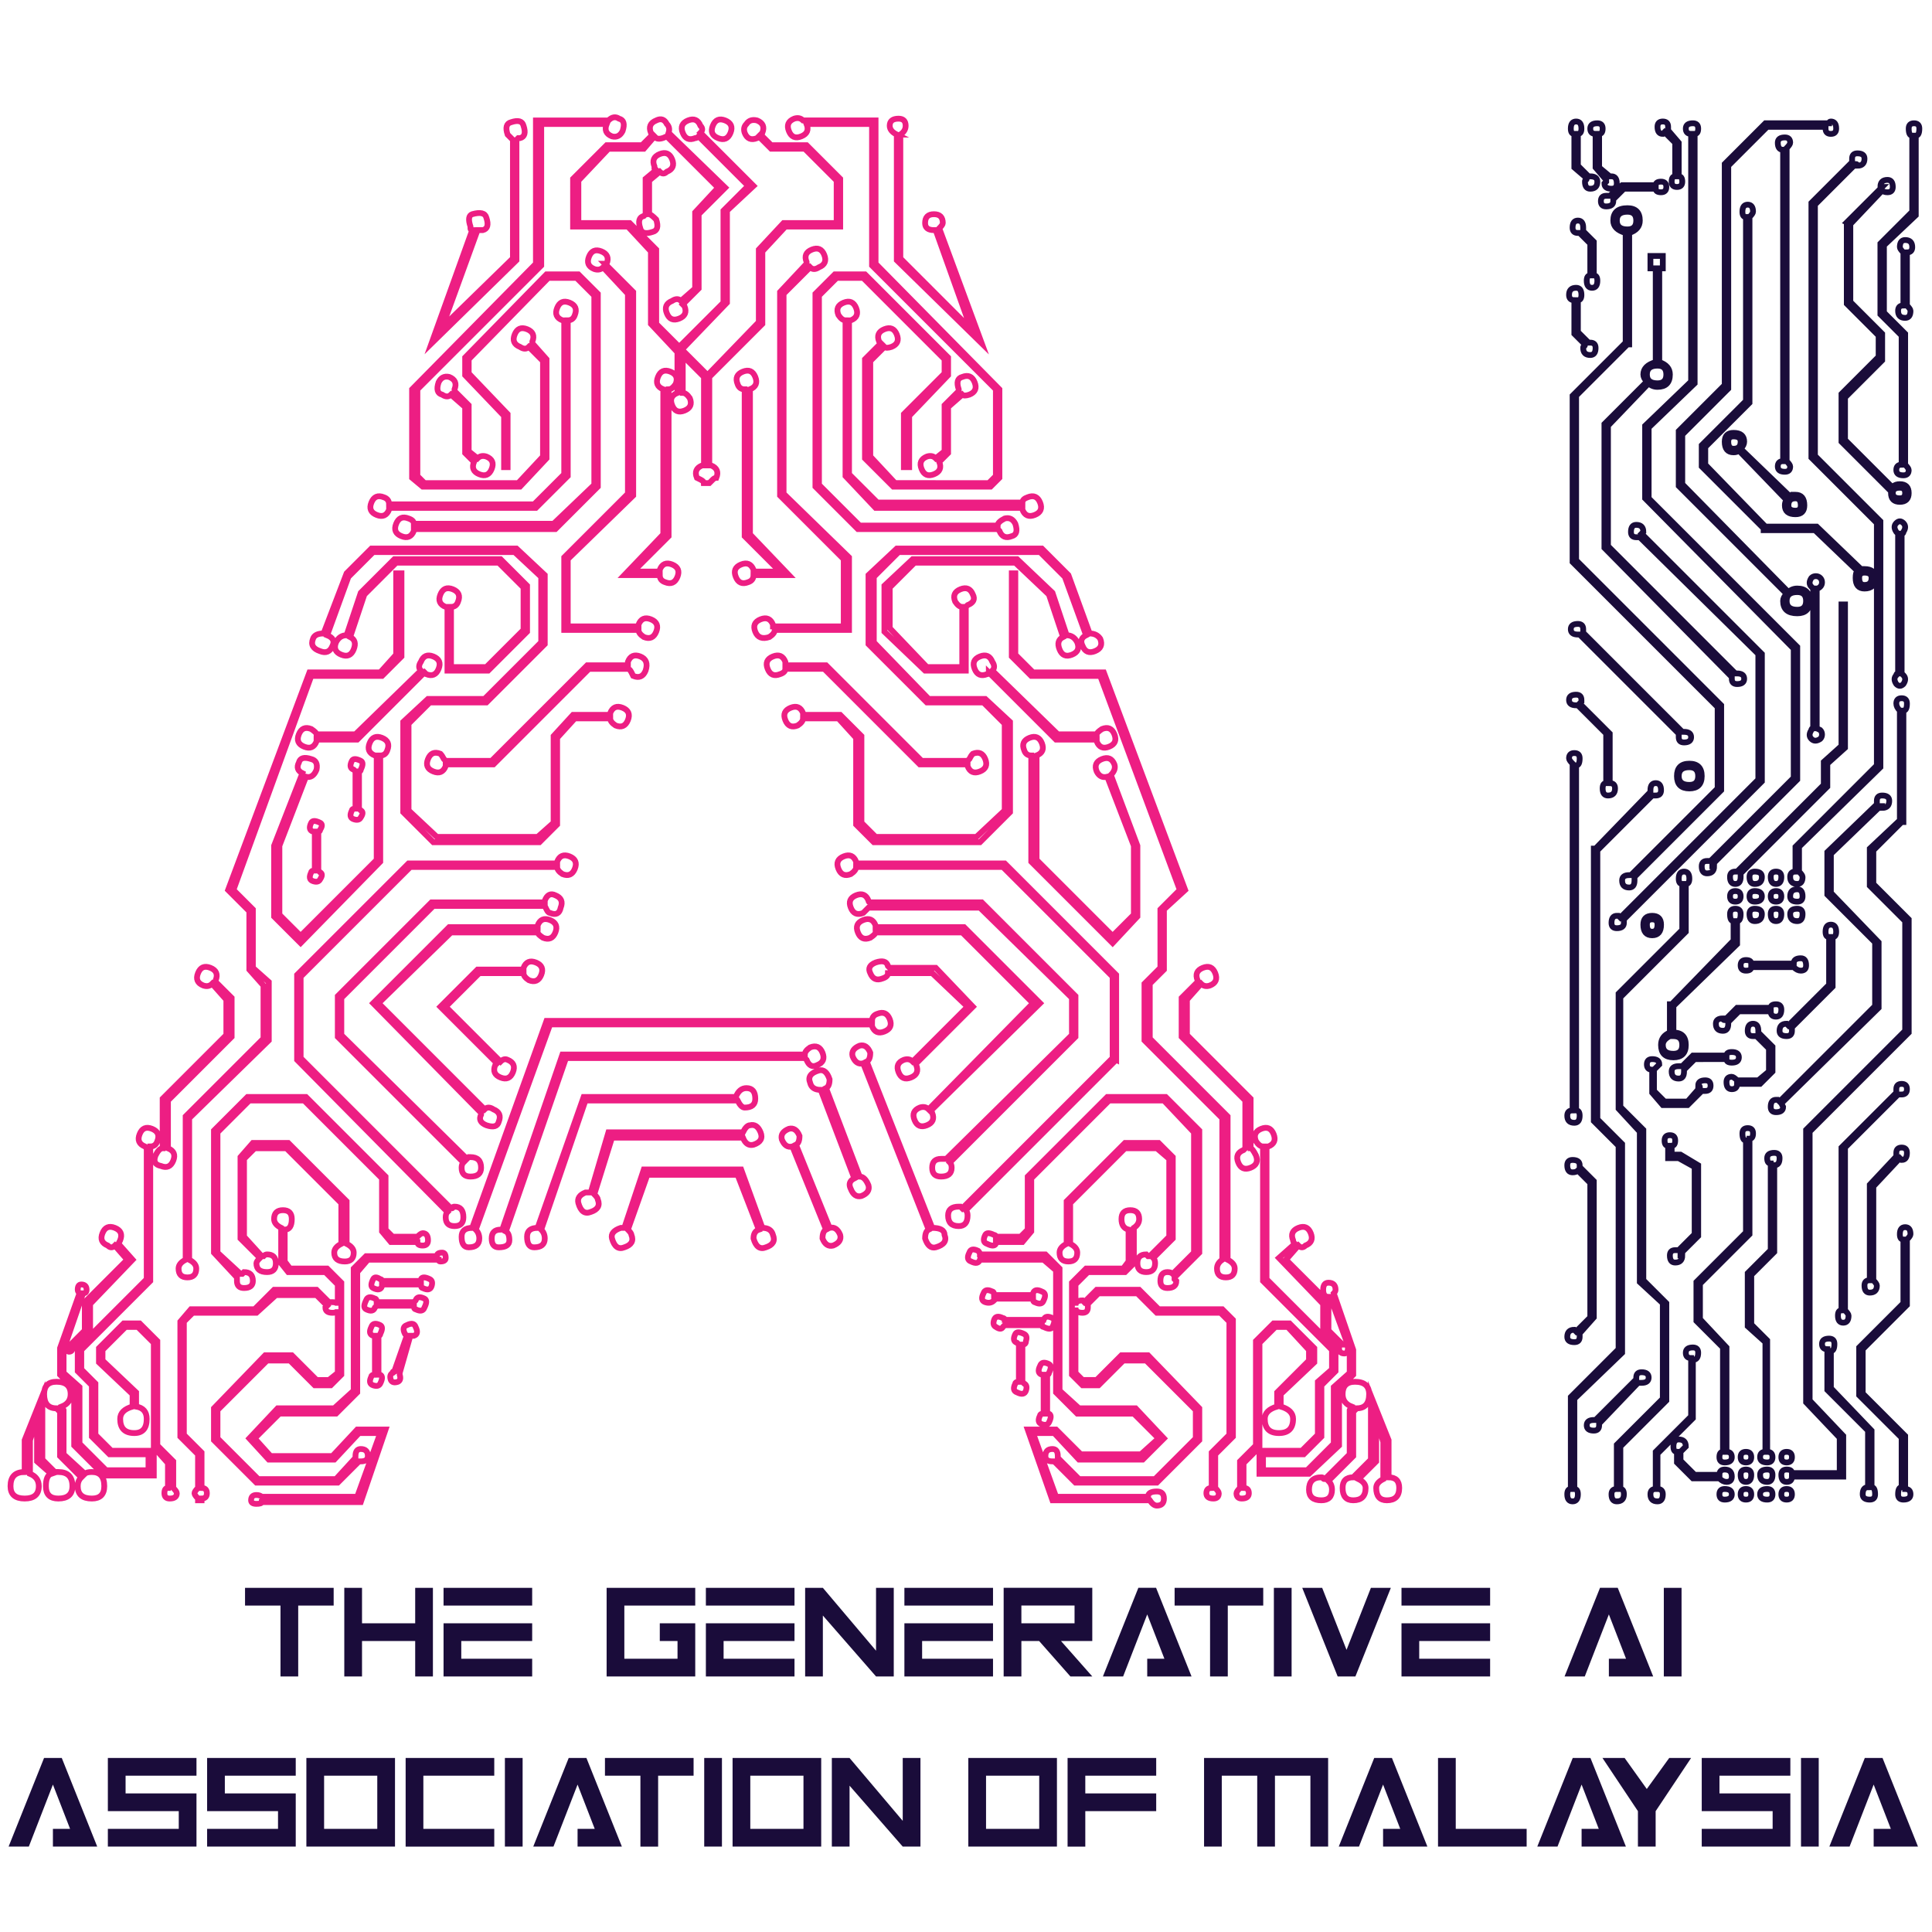
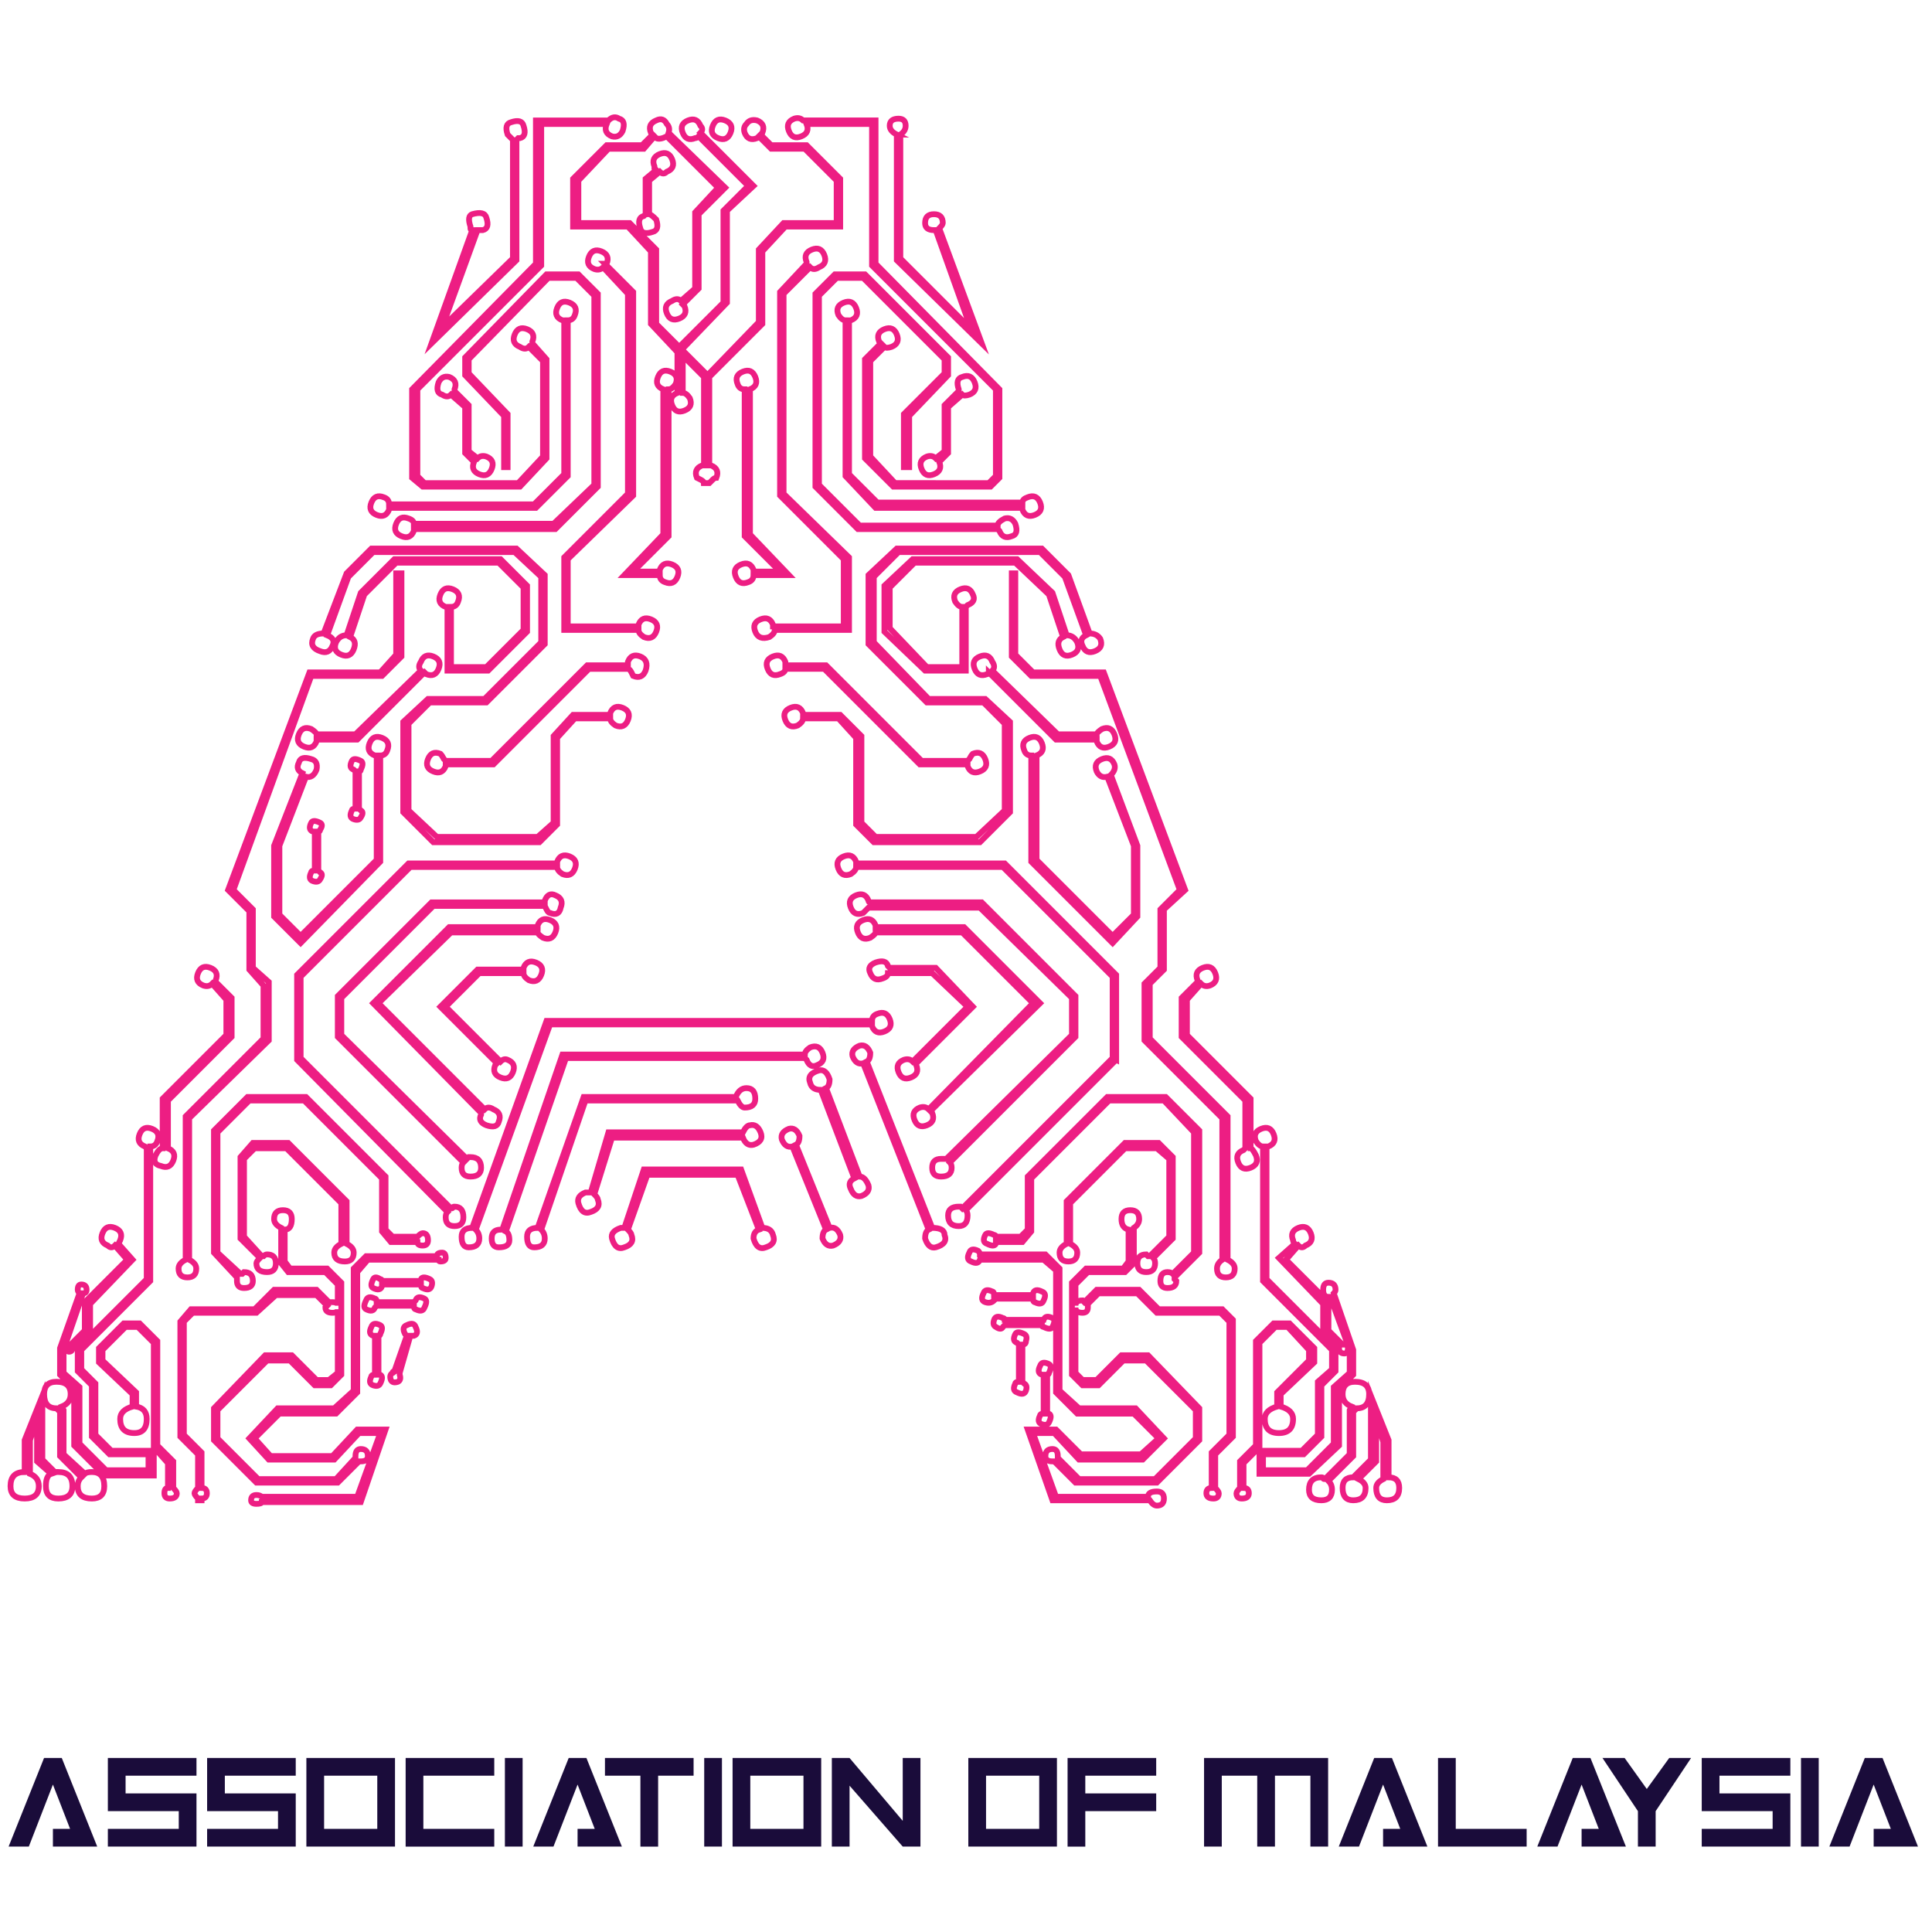
<svg xmlns="http://www.w3.org/2000/svg" version="1.1" id="Layer_1" x="0px" y="0px" width="1000px" height="1000px" viewBox="0 0 1000 1000" enable-background="new 0 0 1000 1000" xml:space="preserve">
  <path fill="none" stroke="#ED1E83" stroke-width="3" stroke-miterlimit="10" d="M30.16,761.908c4.878,0,7.325,2.443,7.325,7.322  c0,4.279-2.447,6.412-7.325,6.412c-4.278,0-6.409-2.133-6.409-6.412c0-3.66,0.915-5.793,2.75-6.406l-7.327-6.414v-21.977  l-3.661,10.99v17.399c3.043,1.229,4.576,3.36,4.576,6.405c0,4.28-2.443,6.413-7.325,6.413c-4.894,0-7.325-2.133-7.325-6.413  c0-4.878,2.432-7.321,7.325-7.321v-16.483l9.156-22.895v32.965l6.413,6.413L30.16,761.908L30.16,761.908z M47.562,761.908  c4.263,0,6.409,2.443,6.409,7.322c0,4.279-2.146,6.412-6.409,6.412c-4.896,0-7.325-2.133-7.325-6.412  c0-1.831,0.595-3.347,1.832-4.575l-10.992-10.991v-22.89l-1.831-1.831c-4.276,0-6.407-2.435-6.407-7.329  c0-4.261,2.13-6.409,6.407-6.409c4.88,0,7.325,2.148,7.325,6.409c0,3.063-1.532,5.195-4.577,6.41l0.915,1.833v22.893l10.988,10.074  C44.499,762.223,45.727,761.908,47.562,761.908z M49.389,742.675l8.242,8.243h21.977v12.821H53.97L38.401,748.17v-29.3l-7.325-7.325  V697.81l10.073-28.386c-0.614-0.601-0.913-1.216-0.913-1.831c0-1.832,0.595-2.748,1.832-2.748c1.828,0,2.744,0.916,2.744,2.748  c0,1.23-0.614,1.831-1.833,1.831l-10.071,29.3v11.904l8.242,7.325v29.301l13.731,13.737H76.86v-8.241H56.714l-9.153-9.157v-26.554  l-7.325-7.325V697.81l35.707-35.711V594.34l-0.915-0.917c-3.063-1.216-3.977-3.348-2.748-6.408c1.216-3.049,3.346-3.962,6.411-2.745  c3.047,1.229,3.965,3.358,2.744,6.407c-0.61,1.831-1.828,2.746-3.661,2.746v69.593l-35.707,35.708v10.073l7.321,7.325  L49.389,742.675L49.389,742.675z M55.799,644.7c-3.06-1.216-3.975-3.349-2.746-6.41c1.214-3.047,3.346-3.962,6.41-2.746  c3.047,1.231,3.964,3.363,2.742,6.411l-0.909,1.831l7.321,8.239l-21.975,22.893v14.649l-9.158,8.241  c0,1.229-0.612,1.831-1.832,1.831c-0.615,0-0.911-0.602-0.911-1.831c0-1.218,0.295-1.83,0.911-1.83h0.917l7.325-7.325v-14.652  l21.977-21.976l-6.409-7.325C58.233,645.932,57.015,645.932,55.799,644.7z M89.679,770.149c1.215,1.229,1.831,2.146,1.831,2.741  c0,1.833-1.229,2.752-3.665,2.752c-1.829,0-2.744-0.919-2.744-2.752c0-1.826,0.599-2.741,1.832-2.741v-12.823l-7.325-8.241V695.06  l-8.244-8.238h-6.408l-11.902,11.902v5.494l17.396,16.485v7.321c3.665,0.616,5.494,2.75,5.494,6.409  c0,4.895-2.147,7.325-6.412,7.325c-4.89,0-7.325-2.432-7.325-7.325c0-3.045,2.134-5.177,6.412-6.409v-6.41L51.22,705.135v-7.325  l12.819-12.818h8.242l9.155,9.153v54.025l8.244,8.24L89.679,770.149L89.679,770.149z M83.267,603.496  c-3.061-0.602-3.977-2.432-2.742-5.494c1.214-2.434,2.432-3.662,3.661-3.662v-25.639l32.965-32.965v-18.313l-7.329-8.241  c-1.229,1.231-2.746,1.53-4.576,0.916c-3.06-1.216-3.977-3.348-2.75-6.41c1.218-3.047,3.352-3.964,6.412-2.747  c3.047,1.232,3.962,3.363,2.748,6.412v0.914l8.24,8.24v20.146l-32.963,32.963v24.724c3.045,1.229,3.961,3.361,2.746,6.408  C88.45,603.811,86.317,604.727,83.267,603.496z M97.004,661.182c-3.061,0-4.575-1.515-4.575-4.576c0-1.834,1.214-3.349,3.661-4.579  v-74.169l40.29-40.288v-27.471l-7.329-8.24v-30.218l-10.986-10.987l42.12-112.626h36.627l8.24-9.156V296.75h2.748v43.036  l-10.073,10.073h-36.625l-40.29,110.794l10.075,10.072v30.216l8.24,7.326v30.218l-41.205,40.288v73.253  c2.433,1.23,3.662,2.745,3.662,4.578C101.583,659.667,100.053,661.182,97.004,661.182z M170.257,714.289l4.579-3.661v-32.965  c0,1.232-0.917,1.833-2.746,1.833c-2.451,0-3.665-0.916-3.665-2.745l0.918-0.917l-5.498-5.496h-21.061l-10.069,9.158H99.752  l-4.581,4.578v58.601l9.156,9.16v18.314c1.835,0,2.748,0.915,2.748,2.741c0,1.833-0.913,2.752-2.748,2.752v0.912h-1.831v-0.912  c-1.228-1.216-1.828-2.133-1.828-2.752c0-0.597,0.6-1.513,1.828-2.741V752.75l-9.152-9.157v-59.519l5.492-6.411H131.8l10.071-10.07  h21.976l6.41,6.408h1.833c1.829,0,2.746,0.617,2.746,1.833v-10.989l-6.41-6.409h-19.229l-3.661-4.578v-18.313  c-2.451-1.216-3.665-2.748-3.665-4.577c0-3.049,1.519-4.579,4.583-4.579c3.043,0,4.575,1.53,4.575,4.579  c0,3.661-1.233,5.492-3.664,5.492v16.483l2.75,3.661h19.229l7.325,7.327v47.613l-5.494,5.494h-8.242l-12.819-12.821H138.21  l-25.64,25.641v14.651l21.059,21.062h40.29l10.075-10.991v-0.915c0-2.432,0.917-3.66,2.742-3.66c2.432,0,3.668,1.229,3.668,3.66  c0,1.831-1.237,2.746-3.668,2.746h-0.913l-10.988,10.989h-42.119l-21.977-21.976v-16.48l26.552-27.475h13.737l12.817,12.819  L170.257,714.289L170.257,714.289z M158.354,567.785l41.205,41.205v27.469l3.663,3.664h12.819c1.218-1.216,2.13-1.833,2.746-1.833  c1.833,0,2.748,1.231,2.748,3.665c0,1.831-0.915,2.745-2.748,2.745c-1.827,0-2.746-0.603-2.746-1.829h-13.735l-4.579-5.496v-27.469  l-40.286-40.29h-28.39l-16.479,16.48v62.267l11.904,10.988h0.915l0.915-0.916c3.045,0,4.581,1.53,4.581,4.579  c0,2.444-1.536,3.662-4.581,3.662c-2.447,0-3.661-1.218-3.661-3.662v-1.834l-11.904-12.817v-63.18l17.396-17.398H158.354  L158.354,567.785z M173.003,648.363c0-1.83,1.218-3.35,3.667-4.577v-21.062l-28.39-28.386H131.8l-5.496,5.491v40.292l9.156,10.073  h0.918c0.596-0.604,1.214-0.917,1.831-0.917c3.047,0,4.576,1.529,4.576,4.577c0,3.063-1.528,4.578-4.576,4.578  c-3.663,0-5.494-1.517-5.494-4.578c0-0.601,0.598-1.516,1.831-2.747l-10.073-10.071v-42.121l6.411-7.325h18.311l30.217,30.217  v21.979c2.434,1.229,3.663,2.747,3.663,4.577c0,3.063-1.532,4.579-4.579,4.579C174.836,652.942,173.003,651.426,173.003,648.363z   M228.861,648.363c1.214,0,1.83,0.916,1.83,2.746c0,1.231-0.915,1.833-2.746,1.833c-0.617,0-0.917-0.303-0.917-0.917h-36.624  l-5.494,6.409v62.269l-10.992,10.984h-29.302L131.8,744.51l8.24,9.154h32.05l12.821-13.735h14.648l-12.823,37.546h-51.275  c0,0.613-0.913,0.915-2.744,0.915s-2.748-0.601-2.748-1.834c0-1.831,0.917-2.745,2.748-2.745c1.216,0,2.126,0.318,2.744,0.914h49.45  l11.9-32.965h-10.988l-12.821,13.735h-33.877L129.05,744.51l14.654-15.565h29.298l10.073-9.158v-63.181l6.411-6.408h36.625  C226.112,648.979,227.028,648.363,228.861,648.363z M141.871,474.389v-36.628l14.65-37.542c-2.449-1.218-3.061-3.047-1.831-5.494  c0.604-2.432,2.75-3.045,6.41-1.832c2.432,0.616,3.346,2.447,2.746,5.494c-1.229,3.061-3.061,4.276-5.492,3.662l-13.737,35.711  v35.711l10.992,10.987l39.371-39.373V391.06h-0.917c-3.064-1.214-3.977-3.346-2.746-6.408c1.216-3.047,3.348-3.961,6.409-2.746  c3.047,1.229,3.963,3.36,2.748,6.408c-0.616,1.833-1.833,2.745-3.663,2.745v54.942l-41.203,42.121L141.871,474.389z   M239.847,630.051c0,3.063-1.528,4.577-4.577,4.577c-3.063,0-4.579-1.516-4.579-4.577c0-1.216,0.303-2.133,0.913-2.746  l-77.828-78.747v-43.953l57.686-57.688h76.917v-0.914c1.216-3.05,3.348-3.964,6.409-2.748c3.047,1.23,3.959,3.363,2.746,6.41  c-1.227,3.061-3.361,3.978-6.41,2.748c-1.832-1.218-2.744-2.434-2.744-3.665h-76.001l-56.769,56.773v42.118l77.83,77.83  c0.6,0,0.915-0.143,0.915-0.457c0-0.299,0.301-0.457,0.917-0.457C238.319,624.557,239.847,626.388,239.847,630.051z M220.62,348.941  l-0.919-0.915l-34.79,34.794h-21.064v0.917c-1.229,3.063-3.36,3.977-6.407,2.748c-3.063-1.219-3.979-3.351-2.75-6.411  c1.217-3.047,3.348-3.963,6.41-2.746c1.833,1.229,2.746,2.144,2.746,2.746h20.147l33.874-32.965c-1.228-1.217-1.228-2.746,0-4.579  c1.218-3.045,3.352-3.961,6.414-2.746c3.045,1.23,3.962,3.364,2.746,6.411C225.797,349.258,223.665,350.172,220.62,348.941z   M165.682,429.52c0,0.617-0.318,0.916-0.917,0.916v20.146l0.917,0.916c1.214,0.616,1.214,1.832,0,3.663  c-0.618,1.229-1.835,1.529-3.667,0.914c-1.831-0.601-2.144-2.13-0.915-4.577c0-0.603,0.604-0.916,1.833-0.916v-20.146h-0.918  c-1.831-0.602-2.144-2.132-0.915-4.578c0.604-1.217,2.132-1.217,4.581,0C166.896,426.474,166.896,427.688,165.682,429.52z   M165.682,337.039c-3.667-1.216-4.896-3.348-3.667-6.411c0.602-1.831,2.432-2.746,5.494-2.746l11.904-31.133l12.819-12.819h75.086  l14.652,13.735v35.709l-30.219,30.219h-29.3l-10.99,10.99v44.865l14.65,13.732h52.192l8.244-7.325v-44.864l10.069-10.989h19.229  v-0.917c1.219-3.047,3.352-3.961,6.41-2.746c3.049,1.231,3.964,3.361,2.75,6.41c-1.233,3.061-3.363,3.977-6.413,2.746  c-1.831-1.216-2.748-2.432-2.748-3.663h-18.313l-9.154,10.073v44.866l-9.16,9.158H224.28l-15.566-15.568v-46.697l12.819-11.906  h29.298l29.304-29.3V298.58L266.4,285.759h-73.253l-12.819,12.821l-10.986,30.215c3.045,1.231,3.961,3.064,2.746,5.496  C170.857,337.354,168.725,338.27,165.682,337.039z M205.051,291.255l-16.478,16.481l-7.329,21.976  c2.431,1.233,3.049,3.363,1.831,6.41c-1.229,3.061-3.361,3.979-6.406,2.748c-3.063-1.218-3.981-3.348-2.75-6.41  c1.218-2.432,3.049-3.663,5.494-3.663l7.323-21.976l17.404-17.398h54.937l13.735,13.735v23.807l-20.148,20.145h-21.061v-32.966  h-0.913c-3.064-1.214-3.977-3.344-2.746-6.408c1.218-3.048,3.348-3.961,6.409-2.746c3.047,1.229,3.965,3.358,2.744,6.407  c-0.61,1.832-1.828,2.746-3.659,2.746v31.136h18.313l19.229-19.231v-21.975l-12.823-12.819h-53.106V291.255z M290.208,469.809  c-0.613,3.063-2.445,3.979-5.492,2.748c-0.616,0-1.233-0.602-1.835-1.831l-0.911-1.831h-57.688l-47.613,47.613v19.229l65.011,64.095  l0.917-0.914h0.915c3.661,0,5.494,1.831,5.494,5.495c0,3.061-1.833,4.578-5.494,4.578c-3.063,0-4.583-1.519-4.583-4.578  c0-1.215,0.303-2.132,0.918-2.746l-65.011-65.013v-21.062l48.534-48.53h57.684h0.917v-0.915c1.213-3.048,3.043-3.965,5.492-2.748  C290.513,464.632,291.422,466.764,290.208,469.809z M182.161,419.448c0-0.601,0.6-0.915,1.833-0.915v-19.229l-0.918-0.917  c-1.831-0.601-2.144-2.132-0.915-4.578c0.6-1.217,2.132-1.217,4.575,0c1.218,0.616,1.218,2.146,0,4.578  c0,0.613-0.313,0.917-0.913,0.917v19.229l0.913,0.915c1.218,0.612,1.218,1.831,0,3.662c-0.611,1.23-1.825,1.529-3.661,0.915  C181.245,423.425,180.932,421.893,182.161,419.448z M219.701,672.17c1.218,0.617,1.218,2.147,0,4.581  c-0.615,1.829-2.144,2.146-4.575,0.912c-0.617,0-0.917-0.601-0.917-1.829H194.98l-0.917,0.917c-0.614,1.829-2.146,2.146-4.577,0.912  c-1.228-0.601-1.228-2.13,0-4.577c0.6-1.831,2.132-2.132,4.577-0.916c0.602,0,0.917,0.617,0.917,1.831h19.229l0.917-0.915  C215.726,671.255,217.258,670.954,219.701,672.17z M196.812,690.482c0,0.616-0.314,0.916-0.913,0.916v20.146h0.913  c1.218,0.615,1.218,2.144,0,4.577c-0.614,1.23-1.832,1.53-3.663,0.917c-1.832-0.601-2.15-2.133-0.917-4.579  c0-0.603,0.604-0.915,1.831-0.915v-20.146h-0.915c-1.832-0.601-2.15-2.131-0.917-4.578c0.604-1.83,2.134-2.133,4.579-0.915  C198.029,686.521,198.029,688.053,196.812,690.482z M194.98,266.534c-3.062-1.217-3.981-3.348-2.748-6.41  c1.217-3.047,3.35-3.964,6.408-2.748c1.833,0.616,2.75,1.833,2.75,3.663h75.082l15.569-15.565V165.81h-0.918  c-3.061-1.216-3.977-3.348-2.744-6.411c1.216-3.047,3.348-3.963,6.409-2.746c3.047,1.231,3.959,3.363,2.746,6.41  c-0.617,1.832-1.829,2.746-3.661,2.746v80.578l-16.485,16.481h-75.997v0.917C200.159,266.847,198.029,267.761,194.98,266.534z   M222.451,662.099c1.214,0.615,1.513,1.833,0.918,3.662c-0.618,1.832-2.149,2.146-4.583,0.917c-0.616,0-0.918-0.602-0.918-1.833  h-20.142v0.916c-0.616,1.832-2.144,2.146-4.577,0.917c-1.231-0.602-1.231-2.133,0-4.579c0.602-1.216,1.831-1.216,3.663,0  c0.6,0,0.915,0.314,0.915,0.917h20.142v-0.917C218.472,660.883,220.002,660.883,222.451,662.099z M284.716,476.218  c3.047,1.231,3.962,3.363,2.746,6.41c-1.229,3.063-3.362,3.979-6.409,2.746c-1.835-1.214-2.75-2.131-2.75-2.746h-44.865  l-37.541,36.628l54.935,54.938c1.218-1.217,2.75-1.217,4.581,0c3.045,1.232,3.962,3.362,2.744,6.409  c-0.61,2.449-2.744,3.063-6.407,1.834c-3.064-1.218-3.979-3.049-2.746-5.495v-0.915l-55.856-56.771l39.374-39.376h45.782v-0.914  C279.52,475.918,281.652,475.004,284.716,476.218z M210.547,685.905c2.432-1.218,3.962-0.915,4.579,0.915  c1.214,2.447,0.915,3.979-0.917,4.578h-1.832l-5.494,19.229v0.917c0.6,1.833,0.299,3.063-0.918,3.66  c-1.826,0.616-3.063,0.313-3.661-0.916c-0.616-1.829-0.314-3.043,0.917-3.661c0-0.6,0.301-0.914,0.918-0.914l6.407-18.314  l-0.913-0.916C208.397,688.053,208.716,686.521,210.547,685.905z M286.548,271.109l21.061-20.142v-97.976l-9.16-9.157h-14.65  l-41.201,42.122v7.323l20.144,21.061v27.469h-1.833v-26.554l-20.146-21.061v-9.155l42.12-43.038h16.485l10.071,10.073v99.808  l-21.975,21.977h-73.253v0.913c-1.231,3.064-3.361,3.979-6.411,2.748c-3.062-1.214-3.977-3.346-2.748-6.41  c1.215-3.045,3.346-3.962,6.41-2.746c1.832,0.615,2.748,1.53,2.748,2.746L286.548,271.109L286.548,271.109z M269.147,251.882  h-50.361l-5.494-4.577v-45.784l64.095-65.013V62.34h37.546c1.829-1.832,3.66-2.132,5.494-0.917c2.431,0.616,3.047,2.748,1.829,6.411  c-1.229,2.447-3.059,3.361-5.494,2.748c-3.063-1.216-3.977-3.348-2.748-6.411h-33.877v73.253L216.04,201.52v44.867l3.661,3.663  h48.534l12.819-13.735v-49.444l-7.327-7.325c-1.229,1.229-2.746,1.229-4.579,0c-3.062-1.216-3.975-3.348-2.746-6.41  c1.215-3.047,3.35-3.964,6.41-2.748c3.047,1.231,3.964,3.363,2.744,6.409v0.917l7.325,8.244v51.275L269.147,251.882z   M331.413,339.785c3.049,1.23,3.965,3.663,2.75,7.325c-1.233,3.063-3.363,3.979-6.412,2.748l-0.913-1.832  c-0.617-1.217-1.233-1.831-1.831-1.831h-20.148l-49.444,49.445h-24.723v0.915c-1.233,3.063-3.363,3.978-6.409,2.748  c-3.062-1.216-3.979-3.348-2.748-6.411c1.217-3.047,3.348-3.961,6.41-2.746c0.598,0.614,1.218,1.532,1.832,2.746l0.915,0.917H254.5  l49.446-49.445h21.061v-1.833C326.22,339.486,328.353,338.569,331.413,339.785z M267.318,134.676l-43.949,43.036l21.053-58.603  c-0.609,0-0.911-0.299-0.911-0.915v-0.915c-1.231-3.663-0.915-5.795,0.911-6.411c4.265-1.215,6.713-0.6,7.329,1.832  c1.216,3.663,0.598,5.81-1.831,6.408h-2.748l-18.311,50.363l36.626-35.711V72.413l-2.746-2.748c-1.233-3.664-0.618-5.795,1.827-6.41  c3.667-1.216,5.797-0.6,6.413,1.831c1.214,3.665,0.598,5.811-1.833,6.413h-0.913l-0.917,0.915V134.676L267.318,134.676z   M254.5,242.726c-1.231,3.062-3.364,3.977-6.411,2.748c-3.064-1.217-3.977-3.35-2.748-6.412l-4.58-4.577v-23.807l-7.323-6.409  c-1.231,1.229-2.748,1.229-4.578,0c-2.449-0.602-3.064-2.748-1.833-6.41c1.216-2.432,3.047-3.348,5.494-2.748  c3.047,1.231,3.965,3.363,2.748,6.41v0.917l7.327,7.323v23.808l4.575,3.663c1.218-1.216,2.748-1.517,4.579-0.917  C254.798,237.548,255.715,239.678,254.5,242.726z M270.981,503.688h-22.892l-17.398,17.396l28.386,28.388  c1.216-1.218,2.431-1.518,3.665-0.915c3.043,1.229,3.961,3.359,2.746,6.408c-1.233,3.063-3.364,3.979-6.411,2.746  c-3.061-1.216-3.979-3.348-2.75-6.408l0.917-0.917l-29.298-29.302l19.228-19.228h23.809v-0.917c1.214-3.048,3.346-3.964,6.407-2.745  c3.049,1.229,3.965,3.362,2.75,6.407c-1.229,3.063-3.361,3.979-6.411,2.75C271.894,506.136,270.981,504.92,270.981,503.688z   M246.258,636.459c1.216,1.23,1.831,2.748,1.831,4.579c0,3.061-1.831,4.577-5.492,4.577c-2.449,0-3.668-1.829-3.668-5.492  c0-3.047,1.833-4.579,5.494-4.579l38.459-107.132h168.483c0-1.83,0.915-3.047,2.75-3.663c3.047-1.216,5.177-0.299,6.405,2.748  c1.219,3.061,0.3,5.192-2.743,6.406c-3.064,1.232-5.194,0.315-6.412-2.745v-0.913H284.716L246.258,636.459z M261.825,637.375  c1.215,0.616,1.827,2.146,1.827,4.58c0,2.446-1.827,3.66-5.494,3.66c-2.443,0-3.659-1.518-3.659-4.577  c0-3.047,1.517-4.579,4.577-4.579h0.915l31.132-90.649h125.449c0-1.216,0.913-2.433,2.75-3.663c3.043-1.217,5.173-0.299,6.407,2.747  c1.217,3.063,0.299,5.194-2.748,6.41c-2.449,1.231-4.278,0.314-5.497-2.746l-0.913-0.917H292.954L261.825,637.375z M280.137,636.459  c1.216,1.23,1.833,2.748,1.833,4.579c0,3.061-1.833,4.577-5.498,4.577c-2.445,0-3.661-1.829-3.661-5.492  c0-3.047,1.832-4.579,5.492-4.579l23.808-67.759h78.747c1.215-3.049,3.047-4.577,5.498-4.577c3.043,0,4.575,1.831,4.575,5.493  c0,3.061-1.833,4.578-5.494,4.578c-1.233,0-2.447-1.217-3.663-3.663h-78.749L280.137,636.459z M336.907,320.558  c3.049,1.229,3.965,3.361,2.748,6.408c-1.228,3.063-3.36,3.979-6.411,2.746c-1.831-1.216-2.746-2.43-2.746-3.663h-38.457v-37.542  l32.965-32.963v-103.47l-12.823-13.735c-1.229,1.233-2.746,1.532-4.575,0.917c-3.064-1.215-3.979-3.348-2.75-6.41  c1.218-3.047,3.352-3.962,6.413-2.746c3.047,1.229,3.961,3.362,2.744,6.409h-0.913l14.648,14.652V256.46l-33.878,32.965v34.796  h36.625v-0.917C331.712,320.256,333.846,319.34,336.907,320.558z M314.015,75.161h18.317l5.492-5.496l-0.917-0.915  c-1.229-3.047-0.311-5.179,2.748-6.41c2.433-1.218,4.264-0.6,5.494,1.831c1.218,1.231,1.517,2.746,0.918,4.579l29.296,28.384  L361.63,110.87v38.459l-8.238,8.24l0.911,0.917c1.22,3.063,0.301,5.193-2.744,6.411c-3.064,1.229-5.192,0.314-6.41-2.748  c-1.229-3.047-0.314-5.179,2.748-6.411c1.831-1.215,3.344-1.215,4.577,0l7.325-6.408v-39.374l11.904-12.821l-26.554-26.552  c-2.445,1.231-4.276,1.53-5.494,0.917l-0.913-0.917l-5.498,6.408h-18.311l-15.567,16.481v21.976h26.552l13.736,13.737v38.457  l11.904,11.904l22.892-22.892v-47.615l12.817-12.819L361.63,70.582c-0.614,0.613-1.231,0.917-1.831,0.917  c-3.061,1.227-5.195,0.314-6.407-2.748c-1.233-3.047-0.318-5.179,2.742-6.41c3.051-1.218,5.181-0.301,6.412,2.746  c1.218,1.231,1.218,2.447,0,3.665l27.471,27.469l-13.735,12.819v47.615l-22.89,23.804v0.917l12.817,12.819l26.555-27.467v-37.542  l12.821-13.737h27.465V93.472L416.572,76.99H399.17l-6.406-6.408l-0.915,0.917c-3.063,1.227-5.193,0.314-6.41-2.748  c-0.614-1.833-0.314-3.348,0.918-4.579c1.212-1.831,3.043-2.431,5.492-1.831c3.045,1.231,3.962,3.363,2.744,6.41l-0.917,0.915  l5.494,5.496h18.315l17.4,17.396v24.723h-28.39L394.593,130.1v37.542l-27.465,27.469v45.786h0.911  c3.049,1.227,3.964,3.36,2.75,6.409c-0.617,0-1.229,0.313-1.831,0.913c-0.616,0.618-1.233,1.233-1.83,1.833h-1.833h-0.917  c0-0.6-0.614-1.215-1.832-1.833l-1.833-0.913c-1.229-3.049-0.314-5.182,2.75-6.409h0.915V195.11l-10.986-10.988v19.229  c1.212,0,2.429,0.917,3.661,2.746c1.214,3.062,0.299,5.195-2.75,6.41c-3.063,1.231-5.193,0.316-6.406-2.748  c-1.231-3.045-0.316-5.178,2.746-6.409v-21.061l-13.735-14.65v-37.542l-11.9-12.819h-28.39V92.557L314.015,75.161z M384.523,588.846  h-67.761l-9.154,29.302c1.216,1.229,1.829,2.146,1.829,2.747c1.214,3.063,0,5.192-3.661,6.41c-3.064,1.229-5.197-0.302-6.41-4.578  c-0.62-2.433,0.6-4.266,3.661-5.494h2.75l9.157-31.135h69.59c1.214-2.432,2.43-3.659,3.661-3.659  c2.436-0.604,4.265,0.614,5.492,3.659c1.217,3.063,0,5.193-3.659,6.41C387.569,593.124,385.737,591.906,384.523,588.846z   M394.593,635.544c3.049,0,4.88,1.231,5.496,3.663c1.216,3.063,0,5.194-3.663,6.408c-3.064,1.232-5.194-0.299-6.408-4.577  c0-2.432,0.915-3.962,2.746-4.579l-10.988-28.384h-46.703l-10.067,28.384c1.214,1.23,1.831,2.147,1.831,2.748  c1.216,3.063,0,5.194-3.665,6.408c-3.062,1.232-5.196-0.299-6.41-4.577c-0.614-2.432,0.915-4.263,4.579-5.494h1.831l10.071-30.217  h50.363L394.593,635.544z M344.234,301.328c-1.832-0.603-2.748-1.832-2.748-3.663h-18.313l20.145-21.061V201.52  c-3.063-1.215-3.979-3.348-2.748-6.41c1.218-3.047,3.35-3.963,6.41-2.746c3.047,1.231,3.962,3.362,2.748,6.409  c-1.233,1.831-2.447,2.748-3.661,2.748v75.999l-18.316,18.314h13.735v-0.917c1.218-3.047,3.348-3.963,6.411-2.746  c3.045,1.229,3.963,3.361,2.746,6.41C349.413,301.643,347.281,302.557,344.234,301.328z M341.486,88.895l-5.494,4.577v17.398  c0.604,0,1.831,0.915,3.663,2.748c1.217,3.663,0.6,5.809-1.832,6.409c-3.661,1.231-5.813,0.615-6.41-1.832  c-1.229-3.663-0.614-5.793,1.831-6.41l0.918-0.915V92.557l5.492-4.577l-0.913-0.918v-0.915c-1.233-3.045-0.314-5.177,2.744-6.41  c3.049-1.216,5.179-0.299,6.411,2.746c1.213,3.064,0.301,5.196-2.748,6.412C343.919,90.124,342.704,90.124,341.486,88.895z   M378.113,68.75c-1.229,3.063-3.361,3.975-6.411,2.748c-3.06-1.218-3.979-3.35-2.746-6.413c1.214-3.047,3.344-3.963,6.406-2.746  C378.412,63.571,379.331,65.704,378.113,68.75z M390.018,294.917v0.917h13.735l-18.314-18.314v-75.999  c-1.832,0-3.061-0.917-3.663-2.748c-1.231-3.047-0.316-5.177,2.748-6.409c3.045-1.217,5.18-0.301,6.409,2.746  c1.216,3.063,0.299,5.195-2.748,6.41v75.084l20.144,21.061h-18.311c0,1.831-0.918,3.061-2.75,3.663  c-3.063,1.229-5.193,0.313-6.408-2.746c-1.233-3.049-0.314-5.181,2.748-6.41C386.656,290.954,388.786,291.871,390.018,294.917z   M398.257,329.712c-3.665,1.233-6.109,0.316-7.325-2.746c-1.229-3.047-0.313-5.179,2.744-6.408c3.049-1.218,5.179-0.301,6.412,2.746  v0.917h36.627v-34.796l-32.963-32.965v-105.3l13.732-14.652v-0.915c-1.228-3.049-0.315-5.179,2.746-6.408  c3.051-1.218,5.18-0.301,6.411,2.746c1.216,3.06,0.306,5.192-2.743,6.408c-1.834,1.233-3.365,1.233-4.576,0l-13.737,13.735v103.47  l33.875,32.963v37.542h-38.457C401.003,327.282,400.088,328.496,398.257,329.712z M403.753,348.941  c-3.066,1.23-5.193,0.315-6.41-2.746c-1.231-3.047-0.315-5.18,2.746-6.411c3.047-1.215,5.177-0.299,6.407,2.746v1.833h21.061  l49.45,49.445h23.805l0.918-0.917c0.6-1.214,1.215-2.132,1.83-2.745c3.045-1.216,5.178-0.302,6.406,2.745  c1.223,3.063,0.303,5.195-2.744,6.411c-3.061,1.229-5.191,0.314-6.41-2.748v-0.915h-24.723l-49.446-49.445h-20.146  C406.495,347.426,405.584,348.341,403.753,348.941z M429.389,635.544c2.433-0.6,4.264,0.616,5.496,3.663  c0.601,2.446-0.616,4.277-3.665,5.493c-2.444,0.616-4.273-0.603-5.492-3.662c0-2.432,0.599-3.962,1.827-4.579l-17.396-43.036  c-2.443,0.615-4.274-0.601-5.492-3.662c-0.615-2.432,0.598-4.263,3.661-5.491c2.432-0.604,4.263,0.612,5.494,3.659  c0,2.449-0.612,3.979-1.83,4.579L429.389,635.544z M464.185,283.93h75.084l13.735,13.735l10.985,30.217  c2.432,0,4.263,0.915,5.496,2.746c1.216,3.063,0.297,5.195-2.746,6.411c-3.063,1.23-5.194,0.313-6.41-2.746  c-1.229-2.432-0.616-4.265,1.829-5.496l-10.985-30.215l-12.818-12.821H465.1l-12.82,12.821v33.878l28.388,29.3h29.298l12.823,11.906  v46.697l-15.567,15.568h-54.941l-9.154-9.157v-44.867l-9.158-10.073h-18.311c0,1.231-0.917,2.447-2.75,3.663  c-3.058,1.23-5.188,0.313-6.41-2.746c-1.229-3.049-0.314-5.179,2.752-6.41c3.045-1.216,5.175-0.301,6.408,2.746v0.917h19.229  l10.985,10.989v44.865l7.325,7.324h52.193l14.65-13.732v-44.865l-10.988-10.99H479.75l-30.215-30.219v-35.709L464.185,283.93z   M414.739,70.582c-3.061,1.231-5.193,0.314-6.411-2.748c-1.229-3.047-0.313-5.179,2.75-6.411c1.827-0.6,3.344-0.301,4.577,0.917  h37.541v74.167l64.099,65.013v45.784l-4.579,4.577h-50.36l-14.65-14.65v-51.275l8.242-8.244l-0.918-0.917  c-1.229-3.045-0.314-5.178,2.75-6.409c3.043-1.216,5.178-0.299,6.408,2.748c1.219,3.062,0.302,5.194-2.745,6.41  c-1.833,0.616-3.064,0.616-3.663,0l-7.327,7.325v49.444l12.821,13.735H511.8l3.665-3.663v-44.867l-64.101-64.096V64.171h-33.879  C418.702,67.234,417.79,69.366,414.739,70.582z M444.958,608.99c1.828,0,3.348,1.528,4.577,4.578c0.6,2.446-0.617,4.277-3.665,5.491  c-2.445,0.617-4.276-0.6-5.492-3.661c-1.232-2.431-0.616-4.262,1.832-5.492l-17.396-45.783c-3.063,0-4.896-1.216-5.492-3.665  c-1.237-3.045,0.295-5.176,4.576-6.408c2.43-0.603,4.263,0.916,5.491,4.579c0,2.448-0.612,3.977-1.833,4.579L444.958,608.99z   M432.135,142.001h15.569l43.032,43.038v9.155l-20.143,21.061v26.554h-2.748V214.34l21.062-21.061v-7.323l-42.121-42.122H433.05  l-9.151,9.157v97.976l21.061,21.059h71.419c0-1.216,1.218-2.432,3.663-3.663c2.432-0.602,4.265,0.316,5.491,2.746  c1.218,3.662,0.604,5.81-1.831,6.41c-3.063,1.231-5.188,0.316-6.406-2.748l-0.917-0.913h-72.336l-21.977-21.977v-99.808  L432.135,142.001z M439.46,245.473l14.654,14.65h75.08c0-1.216,0.917-2.132,2.75-2.748c3.045-1.216,5.177-0.299,6.409,2.748  c1.215,3.063,0.3,5.193-2.747,6.41c-3.062,1.228-5.192,0.313-6.412-2.748v-0.917h-75.999l-15.563-16.481V165.81  c-1.232,0-2.451-0.915-3.666-2.746c-1.228-3.047-0.314-5.179,2.75-6.41c3.047-1.218,5.177-0.301,6.409,2.746  c1.217,3.063,0.301,5.195-2.746,6.411h-0.918L439.46,245.473L439.46,245.473z M577.726,548.558l-77.828,77.83  c0.604,0.615,0.914,1.53,0.914,2.746c0,3.662-1.532,5.494-4.575,5.494c-3.665,0-5.5-1.832-5.5-5.494c0-3.047,1.835-4.577,5.5-4.577  h0.913l0.917,0.914l77.829-77.83v-42.119l-56.77-56.772h-76c0,1.23-0.915,2.447-2.746,3.665c-3.063,1.229-5.197,0.313-6.412-2.748  c-1.228-3.047-0.314-5.18,2.75-6.41c3.047-1.216,5.178-0.302,6.409,2.748v0.914h76.916l57.686,57.687v43.953H577.726z   M491.654,601.666c0.602,0.614,0.917,1.531,0.917,2.746c0,3.061-1.835,4.578-5.496,4.578c-3.062,0-4.576-1.519-4.576-4.578  c0-3.049,1.515-4.581,4.576-4.581h2.75l65.011-64.095v-19.229l-47.615-46.699h-57.686l-2.75,2.748  c-3.062,1.229-5.191,0.314-6.407-2.748c-1.232-3.045-0.314-5.177,2.746-6.409c3.051-1.217,5.181-0.3,6.41,2.747  c0,0.617,0.301,0.915,0.915,0.915h57.689l48.525,48.531v21.062L491.654,601.666z M482.5,635.544c4.265,0,6.407,1.231,6.407,3.663  c1.218,3.063-0.313,5.194-4.577,6.408c-2.449,0.615-4.28-0.915-5.494-4.577c0-2.432,0.601-3.962,1.832-4.579l-33.881-86.072  c-2.443,0.616-4.274-0.602-5.494-3.66c-0.609-2.434,0.603-4.263,3.667-5.495c2.43-0.601,4.261,0.616,5.492,3.663  c0,2.445-0.614,3.979-1.832,4.578L482.5,635.544z M498.979,479.88l39.375,39.376l-56.773,55.854l0.918,0.916  c1.216,3.061,0.299,5.192-2.75,6.411c-3.061,1.229-5.193,0.313-6.407-2.75c-1.232-3.048-0.313-5.179,2.744-6.408  c1.831-0.604,3.348-0.303,4.579,0.914l54.028-54.938l-36.63-36.628h-44.869c0,0.615-0.917,1.532-2.746,2.746  c-3.063,1.233-5.193,0.316-6.409-2.746c-1.231-3.047-0.316-5.179,2.744-6.41c3.051-1.214,5.181-0.3,6.41,2.748v0.914L498.979,479.88  L498.979,479.88z M467.846,548.558c1.833-0.603,3.351-0.303,4.579,0.915l28.387-28.388L482.5,503.688h-22.894  c0,1.231-0.918,2.147-2.744,2.746c-3.063,1.231-5.195,0.316-6.412-2.746c-1.231-2.432-0.315-4.263,2.746-5.492  c3.667-1.219,5.797-0.602,6.411,1.831l0.915,0.914h23.809l19.229,20.145l-29.303,29.302v0.917c1.218,3.062,0.301,5.192-2.75,6.408  c-3.059,1.233-5.188,0.316-6.407-2.746C463.871,551.917,464.785,549.785,467.846,548.558z M554.836,338.87  c-3.061,1.23-5.192,0.313-6.412-2.748c-1.23-3.047-0.614-5.177,1.833-6.41l-7.327-21.976l-17.397-16.481h-52.188l-12.823,12.819  v21.061l19.229,20.146h18.313v-31.135c-1.232,0-2.446-0.915-3.66-2.746c-1.233-3.05-0.318-5.18,2.744-6.408  c3.049-1.216,5.179-0.301,6.41,2.746c1.219,2.446,0.302,4.277-2.748,5.494l-0.914,0.915v32.965h-21.062l-21.059-20.145v-23.807  l14.647-13.735h54.025l18.311,17.398l7.329,21.976c2.432,0,4.261,1.231,5.494,3.663C558.798,335.522,557.883,337.652,554.836,338.87  z M464.185,69.665c-2.446-1.215-3.664-2.748-3.664-4.579c0-2.431,1.521-3.663,4.578-3.663c2.437,0,3.665,1.231,3.665,3.663  c0,1.832-0.918,3.364-2.75,4.579v64.097l36.627,36.625l-18.313-51.278h-0.915c-3.063,0-4.58-1.215-4.58-3.662  c0-3.045,1.517-4.578,4.58-4.578c3.045,0,4.577,1.532,4.577,4.578c0,0.615-0.618,1.532-1.832,2.748l21.979,59.518l-43.955-43.036  V69.665H464.185z M488.906,233.569v-23.808l7.329-7.323v-0.917c-1.235-3.662-0.618-5.794,1.829-6.41  c3.045-1.216,5.18-0.301,6.405,2.748c1.219,3.063,0.307,5.194-2.742,6.41c-1.832,0.614-3.063,0.614-3.663,0l-7.329,6.409v23.807  l-4.575,4.577c1.214,3.062,0.299,5.195-2.746,6.412c-3.063,1.229-5.193,0.314-6.409-2.748c-1.234-3.047-0.316-5.178,2.744-6.411  c1.831-0.6,3.35-0.299,4.579,0.917L488.906,233.569z M598.786,771.98c2.432,0,3.663,1.229,3.663,3.662  c0,2.444-1.231,3.662-3.663,3.662c-1.229,0-2.446-0.916-3.664-2.75h-50.361l-12.815-36.627h14.65l12.819,12.821h31.132l9.158-8.24  l-12.823-12.821h-29.298l-10.988-10.984V657.52l-6.409-5.493h-32.965c-0.617,1.831-2.146,2.147-4.579,0.917  c-1.831-0.602-2.143-2.134-0.913-4.579c0.599-1.83,2.131-2.133,4.576-0.915c0.602,0.616,0.915,1.229,0.915,1.831h33.881l7.322,7.325  v63.181l10.072,9.158h29.305l14.648,15.565l-10.988,10.985h-32.965L545.68,741.76h-10.984l11.9,32.965h47.611  C594.207,772.892,595.724,771.98,598.786,771.98z M513.631,342.531c1.214,1.833,1.214,3.362,0,4.579l33.88,32.965h20.146  c0-0.603,0.916-1.518,2.745-2.746c3.046-1.217,5.18-0.301,6.41,2.746c1.217,3.061,0.302,5.192-2.745,6.411  c-3.062,1.229-5.195,0.313-6.41-2.748v-0.917h-21.061L511.8,348.026c0,0.613-0.313,0.915-0.916,0.915  c-3.063,1.23-5.195,0.315-6.413-2.746c-1.227-3.047-0.311-5.18,2.75-6.411C510.268,338.569,512.4,339.486,513.631,342.531z   M514.546,673.086c-1.232,1.231-2.746,1.532-4.581,0.915c-1.825-0.601-2.144-2.133-0.913-4.577c0.604-1.831,2.135-2.133,4.579-0.917  c0.6,0,0.915,0.616,0.915,1.831h20.148v-0.914c0.596-1.831,2.13-2.133,4.574-0.917c1.831,0.616,2.131,2.147,0.916,4.579  c-0.616,1.832-2.146,2.148-4.578,0.915c-0.617,0-0.912-0.601-0.912-1.831h-20.148V673.086L514.546,673.086z M620.762,585.184v63.181  l-12.817,12.817v0.917l0.914,0.917c0,2.444-1.528,3.662-4.575,3.662c-2.447,0-3.666-1.218-3.666-3.662  c0-3.049,1.219-4.58,3.666-4.58c1.216,0,2.129,0.315,2.748,0.917l10.984-10.988v-62.267l-15.565-16.48h-28.384l-40.29,40.29v27.469  l-4.581,5.496h-13.729v0.915c-0.62,1.229-2.151,1.229-4.581,0c-1.832-0.602-2.147-2.133-0.919-4.579  c0.604-1.216,2.133-1.216,4.581,0c0.602,0,0.919,0.313,0.919,0.916h12.816l3.663-3.664v-27.47l41.206-41.205h30.213L620.762,585.184  z M540.186,686.82c-0.616,0-0.916-0.301-0.916-0.915H520.04l-0.915,0.915c-0.613,1.231-1.831,1.231-3.66,0  c-1.234-0.602-1.532-1.83-0.919-3.661c0.602-1.831,2.135-2.13,4.579-0.917c0.604,0,0.915,0.313,0.915,0.917h19.229h0.916  c0.602-1.831,2.134-2.13,4.575-0.917c1.218,0.616,1.218,2.146,0,4.578C544.147,688.053,542.617,688.053,540.186,686.82z   M635.412,652.025c2.432,1.23,3.664,2.746,3.664,4.578c0,3.063-1.532,4.577-4.579,4.577c-3.061,0-4.579-1.515-4.579-4.577  c0-1.832,0.919-3.348,2.75-4.578v-73.253l-40.288-40.288v-29.303l8.236-8.241v-30.216l10.074-10.072l-41.204-110.794h-35.711  L523.7,339.785v-43.036h1.831v42.121l9.163,9.156h36.623l42.119,112.626l-10.987,10.072v31.133l-7.327,7.324v28.387l40.29,40.288  V652.025z M531.029,694.145c0,1.233-0.615,1.834-1.835,1.834v19.228l0.917,0.917c1.213,0.615,1.519,1.831,0.918,3.663  c-0.615,1.829-2.147,2.146-4.579,0.918c-1.831-0.603-2.146-2.132-0.919-4.581c0-0.604,0.604-0.917,1.838-0.917v-19.227l-0.919-0.919  c-1.831-0.602-2.146-2.131-0.919-4.577c0.604-1.214,2.133-1.214,4.58,0C531.324,691.1,531.63,692.315,531.029,694.145z   M576.812,395.642c0.603,1.829,0,3.663-1.832,5.492l13.736,36.627v36.628l-12.82,13.735l-42.119-42.121v-54.942  c-1.831,0-3.062-0.912-3.664-2.745c-1.229-3.048-0.315-5.18,2.749-6.408c3.045-1.216,5.18-0.301,6.409,2.746  c1.216,3.063,0.299,5.194-2.746,6.408v54.025l39.371,39.373l10.986-10.987v-35.711L573.15,402.05  c-2.448,0.614-4.28-0.299-5.495-2.746c-1.233-3.049-0.316-5.179,2.745-6.411C573.446,391.68,575.58,392.593,576.812,395.642z   M542.93,710.628c0,0.618-0.313,0.917-0.917,0.917v20.145h0.917c1.219,0.613,1.219,2.146,0,4.576  c-0.61,1.231-1.829,1.532-3.659,0.917c-1.834-0.599-2.148-2.132-0.915-4.577c0-0.602,0.603-0.916,1.831-0.916v-20.145h-0.916  c-1.834-0.602-2.148-2.133-0.915-4.579c0.603-1.831,2.131-2.131,4.574-0.913C544.147,706.665,544.147,708.197,542.93,710.628z   M599.705,677.663h32.963l5.494,5.496v60.434l-9.158,9.157v17.399c1.215,1.229,1.833,2.146,1.833,2.741  c0,1.833-0.919,2.752-2.75,2.752c-2.447,0-3.662-0.919-3.662-2.752c0-1.826,0.916-2.741,2.747-2.741v-18.314l9.156-9.16v-58.601  l-4.577-4.578h-32.965l-10.07-10.072h-20.145l-5.495,5.494v1.833c0,1.829-0.917,2.745-2.746,2.745c-2.447,0-3.665-0.916-3.665-2.745  v33.877l3.665,3.661h7.325l12.819-12.819h13.731l26.555,27.475v16.48L598.785,767.4h-42.121l-10.984-10.99h-0.919  c-2.441,0-3.66-0.915-3.66-2.746c0-2.432,1.219-3.66,3.66-3.66c1.835,0,2.75,1.229,2.75,3.66v0.915l10.985,10.991h39.378  l21.061-21.062v-14.651l-25.64-25.641h-11.906l-12.816,12.821h-8.241l-5.494-5.494v-47.613l7.323-7.327h19.229l2.748-3.661v-16.483  c-2.447-0.601-3.661-2.432-3.661-5.492c0-3.049,1.514-4.579,4.577-4.579c3.047,0,4.577,1.53,4.577,4.579  c0,1.829-0.914,3.361-2.748,4.577v18.313l-4.579,4.578h-19.227l-6.411,6.409v10.989c0-1.833,1.218-2.748,3.665-2.748l0.916,0.915  l6.409-6.408h21.975L599.705,677.663z M607.03,598.917v42.121l-10.075,10.071c0.603,0.614,0.919,1.53,0.919,2.746  c0,3.063-1.534,4.579-4.579,4.579c-3.063,0-4.579-1.517-4.579-4.579c0-3.047,1.518-4.576,4.579-4.576l0.912,0.917h0.915  l10.077-10.073v-40.292l-6.413-5.491h-16.483l-28.382,28.386v21.062c2.43,1.229,3.663,2.747,3.663,4.577  c0,3.063-1.53,4.579-4.579,4.579c-3.063,0-4.581-1.518-4.581-4.579c0-1.83,1.22-3.35,3.666-4.577v-21.979l30.213-30.217h17.402  L607.03,598.917z M619.844,508.268v-0.914c-1.228-3.049-0.312-5.18,2.749-6.412c3.047-1.217,5.181-0.3,6.411,2.748  c1.215,3.063,0.301,5.193-2.744,6.409c-1.835,0.614-3.364,0.315-4.583-0.916l-7.325,8.241v18.313l32.966,32.965v25.639  c0.602,0,1.517,1.229,2.748,3.662c1.216,3.063,0.299,5.195-2.748,6.41c-3.062,1.229-5.191,0.313-6.412-2.746  c-1.229-3.049-0.313-5.179,2.749-6.412l0.917-0.914v-24.724l-32.963-32.963v-20.146L619.844,508.268z M666.546,686.82h-6.413  l-8.234,8.238v54.025l-8.244,8.241v12.823c1.834,0,2.748,0.915,2.748,2.741c0,1.833-1.232,2.753-3.66,2.753  c-1.837,0-2.746-0.92-2.746-2.753c0-0.597,0.598-1.513,1.827-2.741V756.41l8.242-8.24v-54.025l9.159-9.153h8.237l12.819,12.818  v7.325l-17.398,16.479v6.409c4.266,1.233,6.41,3.365,6.41,6.41c0,4.895-2.444,7.325-7.324,7.325c-4.896,0-7.327-2.432-7.327-7.325  c0-3.045,2.133-5.177,6.41-6.41v-7.32l16.481-16.485v-5.494L666.546,686.82z M693.098,718.87v29.3l-15.563,14.654h-25.636v-11.906  h21.972l8.243-8.243v-27.47l7.325-6.408v-10.073l-35.712-35.708v-69.593c-1.232,0-2.445-0.915-3.661-2.746  c-1.231-3.049-0.314-5.179,2.743-6.408c3.05-1.216,5.184-0.303,6.416,2.746c1.212,3.062,0.3,5.192-2.752,6.408h-0.915v68.676  l35.711,35.711v11.904l-7.324,7.325v26.554l-9.156,9.157h-21.061v8.241h22.892l13.736-13.737v-29.301l8.24-7.325v-11.904  l-10.072-27.469h-0.916c-1.833,0-2.744-1.216-2.744-3.662c0-2.434,0.911-3.661,2.744-3.661c2.431,0,3.662,1.229,3.662,3.661  c0,0.615-0.316,1.23-0.914,1.831l10.071,29.3v12.821L693.098,718.87z M684.862,674.918l-22.895-23.809l8.239-7.323  c-0.613-0.602-0.915-1.218-0.915-1.831c-1.229-3.048-0.314-5.18,2.744-6.411c3.049-1.216,5.184-0.301,6.413,2.746  c1.215,3.063,0.301,5.194-2.748,6.41c-1.229,1.23-2.443,1.23-3.665,0l-6.406,7.325l21.977,21.976v14.652l7.322,7.324h0.918  c1.217,0,1.831,0.613,1.831,1.831c0,1.831-0.614,2.748-1.831,2.748c-1.83,0-2.75-0.917-2.75-2.748l-8.234-8.241V674.918  L684.862,674.918z M700.427,753.664l-12.819,12.821c1.216,1.231,1.831,2.745,1.831,4.579c0,3.659-1.831,5.49-5.494,5.49  c-4.278,0-6.41-1.831-6.41-5.49c0-4.266,2.132-6.409,6.41-6.409c0.603,0,0.919,0.152,0.919,0.452c0,0.313,0.297,0.463,0.911,0.463  l12.821-12.82v-22.893l0.913-1.833c-3.061-1.215-4.579-3.347-4.579-6.41c0-4.261,2.135-6.409,6.412-6.409  c4.88,0,7.325,2.148,7.325,6.409c0,4.896-2.148,7.329-6.412,7.329l-1.828,1.831V753.664L700.427,753.664z M718.738,764.655  c3.664,0,5.493,1.83,5.493,5.494c0,4.277-2.146,6.405-6.408,6.405c-3.665,0-5.496-2.128-5.496-6.405  c0-1.833,1.222-3.351,3.663-4.579v-19.229l-3.663-11.908v21.977l-9.154,9.16c2.435,1.229,3.661,2.746,3.661,4.579  c0,4.277-2.146,6.405-6.407,6.405c-3.664,0-5.497-2.128-5.497-6.405c0-3.664,1.833-5.494,5.497-5.494l9.156-9.16V722.53  l9.155,22.895V764.655L718.738,764.655z" />
-   <path fill="none" stroke="#1A0C3A" stroke-width="3" stroke-miterlimit="10" d="M811.22,577.493c0-1.833,0.917-2.748,2.748-2.748  V395.277c-1.229-1.219-1.831-2.13-1.831-2.75c0-1.831,0.915-2.746,2.744-2.746c1.833,0,2.75,0.915,2.75,2.746  c0,2.448-0.618,3.665-1.832,3.665v178.554c1.214,0,1.832,0.915,1.832,2.748c0,2.447-0.917,3.661-2.75,3.661  C812.436,581.154,811.22,579.94,811.22,577.493z M814.881,770.697c1.218,0,1.833,0.919,1.833,2.75c0,2.447-0.915,3.662-2.746,3.662  s-2.748-1.216-2.748-3.662c0-1.831,0.604-2.75,1.832-2.75v-46.7v-0.917l24.724-24.721V593.059l-12.819-12.818V439.228h0.917  l28.388-29.303v-0.915c0-2.431,0.911-3.663,2.742-3.663c1.833,0,2.75,1.231,2.75,3.663c0,1.832-0.917,2.748-2.75,2.748h-1.831  l-28.384,28.385v139.18l12.82,12.82v107.133v0.914l-24.728,23.808V770.697L814.881,770.697z M813.968,606.794  c-1.831,0-2.748-1.216-2.748-3.661c0-1.835,0.917-2.75,2.748-2.75c2.433,0,3.663,0.915,3.663,2.75v0.915l7.324,7.325v70.505  l-7.324,8.241v1.83c0,1.833-0.917,2.748-2.75,2.748c-2.444,0-3.661-0.915-3.661-2.748c0-2.43,1.217-3.663,3.661-3.663l0.918,0.917  l7.325-7.325v-69.591l-6.41-6.408C816.099,606.492,815.186,606.794,813.968,606.794z M814.881,155.372  c-1.829,0-2.744-0.915-2.744-2.746c0-2.434,1.216-3.665,3.662-3.665c1.832,0,2.746,1.231,2.746,3.665  c0,1.831-0.615,2.746-1.831,2.746v16.481l5.492,5.496h0.918c1.831,0,2.748,0.913,2.748,2.746c0,2.448-0.917,3.662-2.748,3.662  c-2.446,0-3.662-1.214-3.662-3.662c0-0.601,0.146-0.917,0.455-0.917c0.303,0,0.461-0.299,0.461-0.917l-5.497-5.492V155.372z   M829.531,408.096c0-1.833,0.604-2.748,1.833-2.748V379.71l-14.65-14.65h-0.915c-2.446,0-3.662-0.917-3.662-2.745  c0-1.833,1.216-2.748,3.662-2.748c1.832,0,2.746,0.915,2.746,2.748v0.912l-0.914,0.917l15.566,15.567v25.638  c1.833,0,2.744,0.915,2.744,2.748c0,2.447-1.229,3.663-3.661,3.663C830.449,411.758,829.531,410.542,829.531,408.096z   M814.881,69.301c-1.228,0-1.829-0.917-1.829-2.748c0-2.432,0.916-3.663,2.747-3.663c1.832,0,2.746,1.231,2.746,3.663  c0,1.831-0.615,2.748-1.831,2.748v16.481l5.492,5.494h0.918c2.436,0,3.663,0.917,3.663,2.748c0,2.447-1.229,3.663-3.663,3.663  c-1.829,0-2.746-1.215-2.746-3.663c0-0.602,0.143-0.915,0.456-0.915c0.301,0,0.461-0.301,0.461-0.917l-6.414-5.494V69.301  L814.881,69.301z M868.908,381.542v-1.832l-51.277-51.277h-0.917c-2.447,0-3.662-0.917-3.662-2.746c0-1.83,1.215-2.747,3.662-2.747  c1.831,0,2.748,0.917,2.748,2.747v1.829l51.277,51.28h0.913c2.433,0,3.666,0.915,3.666,2.746s-1.233,2.746-3.666,2.746  C869.82,384.287,868.908,383.373,868.908,381.542z M843.267,452.963h0.918l44.865-44.867v-42.121l-75.082-75.083v-86.072  l0.913-0.915l26.559-26.554v-56.773c-4.281-1.216-6.408-3.348-6.408-6.409c0-4.263,2.43-6.408,7.323-6.408  c4.265,0,6.405,2.146,6.405,6.408c0,3.061-1.827,5.193-5.493,6.409v57.686h-0.912l-26.556,26.556v85.155l75.083,75.085v43.951  l-44.865,44.87v1.831c0,2.444-0.917,3.662-2.75,3.662c-2.44,0-3.658-1.218-3.658-3.662  C839.607,453.88,840.825,452.963,843.267,452.963z M821.295,145.301c0-1.833,0.597-2.748,1.829-2.748v-16.481l-5.493-5.496h-0.917  c-1.833,0-2.746-0.915-2.746-2.746c0-2.431,0.913-3.663,2.746-3.663c1.831,0,2.748,1.231,2.748,3.663v1.832l5.493,5.494v17.398  c1.216,0,1.832,0.915,1.832,2.748c0,2.445-0.915,3.661-2.748,3.661S821.295,147.746,821.295,145.301z M847.846,715.756  l-20.143,21.062v0.916c0,1.834-0.916,2.747-2.748,2.747c-2.444,0-3.66-0.913-3.66-2.747c0-1.831,1.216-2.746,3.66-2.746h0.917  l21.061-21.062v-0.914c0-1.832,0.913-2.748,2.746-2.748c2.433,0,3.662,0.916,3.662,2.748c0,1.833-1.229,2.744-3.662,2.744H847.846  L847.846,715.756z M825.872,69.301c-1.833,0-2.748-0.917-2.748-2.748c0-1.832,1.216-2.746,3.663-2.746  c1.831,0,2.744,0.915,2.744,2.746c0,1.831-0.61,2.748-1.828,2.748v17.398l5.494,4.577h0.917c1.827,0,2.745,1.231,2.745,3.663  c0,1.833-0.918,2.748-2.745,2.748c-2.449,0-3.665-0.915-3.665-2.748l0.915-0.915v-0.915l-5.492-6.41V69.301L825.872,69.301z   M833.197,101.349l6.41-5.494h17.395c0-1.216,0.918-1.832,2.75-1.832c1.831,0,2.744,0.915,2.744,2.748  c0,1.83-0.913,2.746-2.744,2.746c-1.832,0-2.75-0.6-2.75-1.832h-16.479l-5.492,5.492v0.917c0,1.833-1.234,2.748-3.666,2.748  c-1.833,0-2.746-0.915-2.746-2.748c0-1.831,0.913-2.746,2.746-2.746L833.197,101.349L833.197,101.349z M830.449,219.469  l21.976-21.975c-1.229-1.218-1.833-2.432-1.833-3.663c0-3.047,2.134-5.179,6.41-6.409V138.89h-2.742v-6.408h6.408v6.408h-1.833  v48.532c3.661,1.229,5.492,3.362,5.492,6.409c0,4.276-2.144,6.408-6.407,6.408c-1.831,0-3.363-0.6-4.579-1.831l-21.061,21.975  v62.265l65.93,65.928h0.915c2.432,0,3.66,0.917,3.66,2.748c0,1.832-1.229,2.746-3.66,2.746c-1.833,0-2.746-0.915-2.746-2.746v-0.917  l-65.93-66.842V219.469L830.449,219.469z M911.946,404.433l-71.424,71.421v1.829c0,1.834-1.233,2.748-3.663,2.748  c-1.829,0-2.745-0.914-2.745-2.748c0-2.431,0.916-3.659,2.745-3.659h0.915l0.916,0.915l71.42-71.423v-65.011l-61.352-60.434h-1.827  c-1.833,0-2.748-0.917-2.748-2.746c0-2.434,0.915-3.663,2.748-3.663c2.433,0,3.659,1.229,3.659,3.663l-0.913,0.913l62.269,62.267  V404.433L911.946,404.433z M838.691,770.697c1.216,0,1.831,0.919,1.831,2.75c0,2.447-1.233,3.662-3.663,3.662  c-1.829,0-2.745-1.216-2.745-3.662c0-1.831,0.916-2.75,2.745-2.75V747.81l23.809-23.813v-49.444l-11.908-10.986v-77.83  l-10.984-11.904v-58.604v-0.917l32.965-32.965V457.54c-1.229,0-1.831-0.915-1.831-2.746c0-2.433,0.912-3.662,2.744-3.662  c1.837,0,2.748,1.229,2.748,3.662c0,1.831-0.614,2.746-1.83,2.746v24.726l-33.879,33.877v56.771l11.899,11.902v77.832l11.904,11.903  v49.444v0.915l-23.805,23.809V770.697z M836.859,114.167c0,3.061,1.832,4.58,5.493,4.58c3.048,0,4.579-1.519,4.579-4.58  c0-3.047-1.531-4.577-4.579-4.577C838.691,109.59,836.859,111.121,836.859,114.167z M850.592,478.601  c0-3.047,1.52-4.576,4.579-4.576c3.049,0,4.581,1.529,4.581,4.576c0,3.665-1.532,5.494-4.581,5.494  C852.11,484.095,850.592,482.266,850.592,478.601z M875.318,69.301c-1.829,0-2.748-0.917-2.748-2.748  c0-1.832,1.216-2.746,3.661-2.746c1.833,0,2.75,0.915,2.75,2.746c0,1.831-0.618,2.748-1.832,2.748v128.193v0.915L853.341,221.3  v36.626l76.916,76.915v68.676l-43.953,43.952v0.915h0.915c0,2.448-1.229,3.662-3.662,3.662c-1.832,0-2.745-1.214-2.745-3.662  c0-1.831,0.913-2.746,2.745-2.746h1.831l43.038-43.038v-66.841l-76.916-77.833v-37.542l23.81-22.89L875.318,69.301L875.318,69.301z   M857.92,189.252c-3.66,0-5.495,1.532-5.495,4.579c0,3.063,1.835,4.577,5.495,4.577c3.048,0,4.576-1.515,4.576-4.577  C862.496,190.784,860.968,189.252,857.92,189.252z M857.92,478.601c0-1.828-0.918-2.745-2.749-2.745  c-1.83,0-2.746,0.917-2.746,2.745c0,2.447,0.916,3.665,2.746,3.665C857.002,482.266,857.92,481.048,857.92,478.601z   M882.644,564.675h-1.833l-7.32,7.323h-12.821l-5.497-6.409v-11.901c-1.83,0-2.746-0.916-2.746-2.747  c0-1.832,0.916-2.746,2.746-2.746c2.436,0,3.664,0.914,3.664,2.746l-2.746,2.747v10.987l5.494,5.493h11.906l6.406-7.327  c0-0.6-0.316-0.916-0.914-0.916c0-1.829,1.215-2.746,3.661-2.746c1.831,0,2.744,0.917,2.744,2.746  C885.388,563.758,884.475,564.675,882.644,564.675z M857.92,770.697c1.832,0,2.748,0.919,2.748,2.75  c0,2.447-0.916,3.662-2.748,3.662c-2.446,0-3.66-1.216-3.66-3.662c0-1.831,0.911-2.75,2.742-2.75V751.47l18.316-18.313v-30.22  c-1.829,0-2.748-0.913-2.748-2.745c0-1.831,1.216-2.746,3.661-2.746c1.833,0,2.75,0.915,2.75,2.746c0,2.446-0.917,3.66-2.75,3.66  v30.222l-18.313,18.313L857.92,770.697L857.92,770.697z M860.668,69.301c-1.833,0-2.748-1.216-2.748-3.663  c0-1.831,0.915-2.748,2.748-2.748c1.828,0,2.746,0.917,2.746,2.748v1.83l5.494,6.413v17.396c1.212,0,1.831,0.917,1.831,2.748  c0,1.832-0.919,2.748-2.75,2.748c-1.829,0-2.744-0.917-2.744-2.748s0.603-2.748,1.83-2.748V73.88l-5.492-5.496L860.668,69.301z   M865.245,519.806l32.047-32.965v-10.068c-1.229,0-1.831-1.219-1.831-3.664c0-1.832,0.918-2.746,2.749-2.746  c1.83,0,2.744,0.914,2.744,2.746c0,2.445-0.611,3.664-1.829,3.664v10.986v0.915l-32.965,32.048v13.735  c4.265,0,6.41,2.146,6.41,6.409c0,4.278-2.146,6.41-6.41,6.41c-4.274,0-6.408-2.133-6.408-6.41c0-3.047,1.515-5.181,4.575-6.409  v-14.651H865.245z M870.739,540.866c0-3.047-1.532-4.577-4.579-4.577h-1.833c-2.441,1.229-3.659,2.746-3.659,4.577  c0,3.063,1.828,4.579,5.492,4.579C869.207,545.445,870.739,543.931,870.739,540.866z M878.981,603.133v36.624l-9.161,9.158v0.915  h0.919c0,2.446-1.229,3.662-3.664,3.662c-1.83,0-2.748-1.216-2.748-3.662c0-1.83,0.918-2.748,2.748-2.748h1.833l8.241-8.24v-34.794  l-8.241-4.579h-5.494v-6.41c-1.229,0-1.831-0.914-1.831-2.745c0-1.832,0.913-2.748,2.744-2.748c1.833,0,2.748,0.916,2.748,2.748  c0,1.831-0.614,2.745-1.83,2.745v4.579h4.575L878.981,603.133z M896.379,550.024c-1.833,0-2.75-0.604-2.75-1.831H877.15  l-5.497,5.492v0.915c0,2.445-0.913,3.66-2.744,3.66c-2.447,0-3.663-1.215-3.663-3.66c0-1.831,1.216-2.748,3.663-2.748h1.831  l5.492-5.493h17.396c0-1.216,0.917-1.831,2.75-1.831c2.428,0,3.661,0.917,3.661,2.748S898.807,550.024,896.379,550.024z   M892.717,760.627c2.429,0,3.662,1.232,3.662,3.664c0,1.831-0.918,2.746-2.75,2.746c-1.229,0-2.448-0.604-3.66-1.832h-13.736  l-8.242-8.243v-5.492c-1.229,0-1.829-0.918-1.829-2.749c0-2.432,0.915-3.661,2.748-3.661c2.43,0,3.662,1.229,3.662,3.661  l-2.75,2.749v4.575l7.329,7.329h12.818C889.969,761.545,890.882,760.627,892.717,760.627z M880.811,401.686  c0,4.278-2.146,6.41-6.409,6.41c-4.28,0-6.411-2.132-6.411-6.41c0-4.263,2.131-6.408,6.411-6.408  C878.664,395.277,880.811,397.423,880.811,401.686z M868.908,224.048v-0.915l23.809-23.809V84.867l21.06-21.061h32.961  c0-0.6,0.301-0.917,0.918-0.917c1.832,0,2.75,1.231,2.75,3.663c0,1.831-0.918,2.748-2.75,2.748c-1.833,0-2.749-0.917-2.749-2.748  v-0.915H914.69l-20.145,20.146v114.457v0.915l-23.807,23.808v25.64l54.937,55.854c1.221-1.216,2.75-1.831,4.581-1.831  c4.266,0,6.412,2.146,6.412,6.408c0,4.279-2.146,6.411-6.412,6.411c-4.894,0-7.325-2.13-7.325-6.411c0-1.217,0.601-2.43,1.833-3.662  l-55.855-55.855L868.908,224.048L868.908,224.048z M874.4,397.108c-3.661,0-5.492,1.529-5.492,4.577  c0,3.064,1.831,4.577,5.492,4.577c3.049,0,4.581-1.513,4.581-4.577C878.981,398.638,877.449,397.108,874.4,397.108z M893.629,751.47  c1.832,0,2.75,0.915,2.75,2.746c0,1.829-1.232,2.746-3.662,2.746c-1.835,0-2.748-0.917-2.748-2.746c0-1.831,0.599-2.746,1.831-2.746  v-54.024l-13.734-13.735v-19.228v-0.916l25.64-25.641v-47.613c-1.229,0-1.833-1.218-1.833-3.662c0-1.834,0.914-2.745,2.746-2.745  c1.831,0,2.748,0.911,2.748,2.745c0,1.83-0.614,2.745-1.83,2.745v49.446l-25.641,25.64v18.313l13.733,14.648V751.47L893.629,751.47z   M880.811,230.457l22.895-22.892v-95.228c-1.229,0-1.833-0.915-1.833-2.746c0-2.433,0.914-3.663,2.746-3.663  c1.831,0,2.748,1.229,2.748,3.663c0,0.616-0.614,1.53-1.83,2.746v96.145l-22.893,22.892v9.154l31.133,32.048h26.555l22.892,21.977  h1.831c3.662,0,5.494,1.532,5.494,4.579c0,3.663-1.832,5.494-5.494,5.494c-3.063,0-4.581-1.832-4.581-5.494  c0-1.831,0.302-3.047,0.919-3.664l-21.979-21.059H912.86v-0.917l-32.051-32.046L880.811,230.457L880.811,230.457z M919.267,526.216  c-1.826,0-2.744-0.917-2.744-2.748H900.04l-5.494,5.496v0.914c0,2.447-0.917,3.663-2.746,3.663c-2.45,0-3.664-1.216-3.664-3.663  c0-1.829,1.214-2.747,3.664-2.747c0,0.615,0.299,0.918,0.917,0.918l6.408-6.412h17.396c0-1.216,0.919-1.831,2.745-1.831  c1.834,0,2.748,0.916,2.748,2.745C922.015,525,921.101,526.216,919.267,526.216z M892.717,770.697c2.429,0,3.662,0.919,3.662,2.75  c0,1.829-1.233,2.744-3.662,2.744c-1.835,0-2.748-0.915-2.748-2.744C889.969,771.616,890.882,770.697,892.717,770.697z   M902.785,228.625c0,1.231-0.613,2.447-1.831,3.663l25.64,24.723l0.915-0.917c0.603,0,1.216,0,1.831,0  c3.049,0,4.579,1.832,4.579,5.496c0,3.063-1.53,4.577-4.579,4.577c-3.664,0-5.493-1.515-5.493-4.577  c0-1.215,0.299-2.132,0.918-2.748l-24.725-25.638c-0.616,0.616-1.53,0.915-2.748,0.915c-3.059,0-4.575-1.832-4.575-5.494  c0-3.047,1.518-4.577,4.575-4.577C900.954,224.048,902.785,225.578,902.785,228.625z M896.379,563.758  c-1.833,0-2.75-1.214-2.75-3.662c0-1.834,0.917-2.746,2.75-2.746c0.597,0,1.513,0.613,2.746,1.829h10.985l5.498-4.577v-11.903  l-6.412-6.408h-1.831c-1.83,0-2.748-0.919-2.748-2.748c0-2.432,0.918-3.663,2.748-3.663c1.831,0,2.745,1.231,2.745,3.663v0.916  l7.328,7.325v12.818l-6.409,6.41h-11.904C899.125,562.841,898.21,563.758,896.379,563.758z M894.546,228.625  c0,2.447,0.915,3.663,2.746,3.663c1.218,0,2.132-0.301,2.748-0.915c0.602-0.602,0.914-1.517,0.914-2.748  c0-1.831-1.229-2.746-3.662-2.746C895.461,225.879,894.546,226.794,894.546,228.625z M898.21,451.132h0.915l44.867-44.869V394.36  l9.155-8.242v-73.253h1.832v74.169l-9.158,8.242v11.901l-44.867,44.867v1.834c0,2.444-0.914,3.66-2.744,3.66  c-1.831,0-2.749-1.216-2.749-3.66C895.461,452.046,896.379,451.132,898.21,451.132z M900.954,463.948c0,1.834-0.914,2.75-2.744,2.75  c-1.831,0-2.749-0.916-2.749-2.75c0-1.829,0.918-2.745,2.749-2.745C900.04,461.203,900.954,462.119,900.954,463.948z   M903.704,502.407c-1.833,0-2.75-0.915-2.75-2.746s0.917-2.748,2.75-2.748c1.831,0,2.744,0.618,2.744,1.834h21.978  c0-1.834,1.213-2.748,3.664-2.748c1.829,0,2.746,1.229,2.746,3.662c0,1.831-0.917,2.746-2.746,2.746c-1.232,0-2.451-0.6-3.664-1.831  h-21.978C906.448,501.809,905.535,502.407,903.704,502.407z M900.954,754.216c0-1.831,0.917-2.746,2.75-2.746  c1.831,0,2.744,0.915,2.744,2.746c0,1.829-0.913,2.746-2.744,2.746C901.871,756.962,900.954,756.045,900.954,754.216z   M903.704,760.627c1.831,0,2.744,0.918,2.744,2.747c0,2.445-0.913,3.663-2.744,3.663c-1.833,0-2.75-1.218-2.75-3.663  C900.954,761.545,901.871,760.627,903.704,760.627z M900.954,773.447c0-1.831,0.917-2.75,2.75-2.75c1.831,0,2.744,0.919,2.744,2.75  c0,1.829-0.913,2.744-2.744,2.744C901.871,776.191,900.954,775.276,900.954,773.447z M918.353,596.721  c1.831,0,2.748,0.917,2.748,2.748c0,2.447-0.917,3.664-2.748,3.664V648l-11.903,11.902v25.638l8.241,8.242v57.688  c1.832,0,2.75,0.915,2.75,2.746c0,1.829-0.918,2.746-2.75,2.746c-2.448,0-3.66-0.917-3.66-2.746c0-1.831,0.917-2.746,2.746-2.746  v-56.771l-9.158-8.24v-27.471l11.904-11.904v-44.867c-1.229,0-1.832-0.917-1.832-2.746  C914.689,597.638,915.907,596.721,918.353,596.721z M908.279,457.54c-1.831,0-2.744-1.216-2.744-3.66  c0-1.834,0.913-2.748,2.744-2.748c2.434,0,3.667,0.914,3.667,2.748C911.946,456.324,910.713,457.54,908.279,457.54z   M908.279,466.698c-1.831,0-2.744-0.916-2.744-2.75c0-1.829,0.913-2.745,2.744-2.745c2.434,0,3.667,0.916,3.667,2.745  C911.946,465.782,910.713,466.698,908.279,466.698z M908.279,476.771c-1.831,0-2.744-1.219-2.744-3.664  c0-1.832,0.913-2.746,2.744-2.746c2.434,0,3.667,0.914,3.667,2.746C911.946,475.554,910.713,476.771,908.279,476.771z   M914.689,760.627c1.831,0,2.75,0.918,2.75,2.747c0,2.445-0.919,3.663-2.75,3.663c-2.448,0-3.66-1.218-3.66-3.663  C911.029,761.545,912.241,760.627,914.689,760.627z M914.689,770.697c1.831,0,2.75,0.919,2.75,2.75c0,1.829-0.919,2.744-2.75,2.744  c-2.448,0-3.66-0.915-3.66-2.744C911.029,771.616,912.241,770.697,914.689,770.697z M922.015,571.083l0.917,1.831  c0,1.831-1.228,2.746-3.665,2.746c-1.826,0-2.744-0.915-2.744-2.746c0-2.432,0.918-3.662,2.744-3.662h0.917l0.917,0.916  l49.446-49.446v-32.963l-24.726-24.723v-21.062v-0.915l25.64-24.723v-1.831c0-1.832,0.913-2.748,2.748-2.748  c2.43,0,3.659,0.917,3.659,2.748c0,2.445-1.229,3.663-3.659,3.663v-0.917h-0.916l-25.639,24.724v20.145l24.72,25.64v33.878  L922.015,571.083z M919.267,457.54c-1.826,0-2.744-1.216-2.744-3.66c0-1.834,0.918-2.748,2.744-2.748  c1.834,0,2.748,0.914,2.748,2.748C922.015,456.324,921.101,457.54,919.267,457.54z M922.015,463.948c0,1.834-0.914,2.75-2.748,2.75  c-1.826,0-2.744-0.916-2.744-2.75c0-1.829,0.918-2.745,2.744-2.745C921.101,461.203,922.015,462.119,922.015,463.948z   M919.267,476.771c-1.826,0-2.744-1.219-2.744-3.664c0-1.832,0.918-2.746,2.744-2.746c1.834,0,2.748,0.914,2.748,2.746  C922.015,475.554,921.101,476.771,919.267,476.771z M920.184,241.446c0-1.833,0.917-2.748,2.748-2.748V77.54  c-1.831,0-2.748-1.215-2.748-3.66c0-1.832,1.217-2.748,3.663-2.748c1.829,0,2.747,0.917,2.747,2.748c0,0.615-0.614,1.53-1.829,2.748  v162.071c1.215,1.229,1.829,2.146,1.829,2.748c0,1.83-0.918,2.746-2.747,2.746C921.399,244.192,920.184,243.275,920.184,241.446z   M948.569,510.648l-21.062,21.063v1.829c0,1.829-0.915,2.748-2.744,2.748c-2.45,0-3.664-0.919-3.664-2.748  c0-2.432,1.214-3.663,3.664-3.663l0.911,0.917l21.062-21.061v-24.727c-1.229,0-1.831-0.914-1.831-2.743  c0-2.434,0.916-3.665,2.749-3.665c1.832,0,2.75,1.231,2.75,3.665c0,1.829-0.619,2.743-1.835,2.743V510.648z M936.669,585.735  v139.177l17.395,18.313v21.064h-26.555c0,1.831-0.915,2.746-2.744,2.746c-1.833,0-2.75-1.218-2.75-3.663  c0-1.829,0.917-2.747,2.75-2.747c1.829,0,2.744,0.615,2.744,1.831h24.724V744.14l-17.396-18.311V584.816l51.275-51.275v-56.771  l-18.314-18.313v-18.313v-0.916l15.568-14.649v-56.771c-1.232-1.216-1.831-2.431-1.831-3.663c0-1.828,0.917-2.745,2.748-2.745  c1.829,0,2.744,0.917,2.744,2.745c0,2.447-0.612,3.663-1.831,3.663v57.688h-0.913l-14.648,14.65v17.396l18.312,18.314v57.687v0.916  L936.669,585.735z M924.765,756.962c-1.833,0-2.75-0.917-2.75-2.746c0-1.831,0.917-2.746,2.75-2.746  c1.829,0,2.744,0.915,2.744,2.746C927.509,756.045,926.594,756.962,924.765,756.962z M922.015,773.447c0-1.831,0.917-2.75,2.75-2.75  c1.829,0,2.744,0.919,2.744,2.75c0,1.829-0.915,2.744-2.744,2.744C922.932,776.191,922.015,775.276,922.015,773.447z   M930.257,306.457c-3.663,0-5.492,1.53-5.492,4.577c0,3.063,1.829,4.578,5.492,4.578c3.049,0,4.579-1.516,4.579-4.578  C934.836,307.987,933.306,306.457,930.257,306.457z M932.09,261.59c0-2.433-0.915-3.664-2.75-3.664  c-2.443,0-3.664,1.231-3.664,3.664c0,1.832,1.22,2.746,3.664,2.746C931.175,264.336,932.09,263.421,932.09,261.59z M937.582,105.011  l21.059-21.063V82.12c0-1.832,0.916-2.746,2.75-2.746c2.432,0,3.662,0.915,3.662,2.746c0,2.449-1.23,3.663-3.662,3.663  c0-0.601-0.313-0.915-0.919-0.915l-21.061,21.061V235.95l33.882,33.879v126.362v0.917l-42.118,41.202v12.821  c1.214,1.229,1.828,2.147,1.828,2.748c0,2.444-0.913,3.66-2.746,3.66c-2.449,0-3.663-1.216-3.663-3.66  c0-1.834,0.915-2.748,2.746-2.748v-12.821l0.917-0.911l41.204-41.207V270.747l-33.879-33.882V105.011z M930.257,460.288  c1.833,0,2.746,1.229,2.746,3.66c0,1.834-0.913,2.75-2.746,2.75c-2.449,0-3.663-0.916-3.663-2.75  C926.594,461.518,927.808,460.288,930.257,460.288z M933.003,473.107c0,2.445-0.913,3.664-2.746,3.664  c-2.449,0-3.663-1.219-3.663-3.664c0-1.832,1.214-2.746,3.663-2.746C932.09,470.361,933.003,471.275,933.003,473.107z   M937.582,377.879c0-0.602,0.301-0.917,0.914-0.917v-72.336l-0.914-0.917c-1.228-1.214-1.228-2.746,0-4.578  c0.6-0.602,1.372-0.917,2.29-0.917c0.917,0,1.671,0.315,2.289,0.917c0.6,0.614,0.914,1.372,0.914,2.287  c0,0.917-0.314,1.69-0.914,2.291c-0.618,0.615-1.229,0.917-1.831,0.917v72.336l1.831,0.917c0.6,0.615,0.914,1.374,0.914,2.287  c0,0.917-0.314,1.689-0.914,2.292c-1.831,1.229-3.361,1.229-4.579,0C936.354,381.24,936.354,379.71,937.582,377.879z   M968.715,769.783c1.214,0,1.832,1.229,1.832,3.664c0,1.829-0.913,2.744-2.75,2.744c-2.442,0-3.661-0.915-3.661-2.744  c0-2.435,0.917-3.664,2.748-3.664V740.48l-21.063-21.062v-21.061c-1.829,0-2.746-0.915-2.746-2.748c0-1.829,1.218-2.746,3.661-2.746  c1.833,0,2.75,0.917,2.75,2.746c0,2.446-0.618,3.664-1.832,3.664v19.229l21.061,21.977V769.783z M984.282,561.012  c1.829,0,2.744,0.913,2.744,2.746c0,1.831-0.915,2.748-2.744,2.748h-1.831l-27.472,27.469v84.242  c1.218,1.229,1.832,2.146,1.832,2.746c0,2.445-0.914,3.663-2.748,3.663c-1.832,0-2.746-1.218-2.746-3.663  c0-1.833,0.6-2.746,1.83-2.746v-84.242l0.916-0.916l27.471-27.47v-1.831C981.534,561.925,982.451,561.012,984.282,561.012z   M955.897,115.084l18.312-18.313h-0.916c0-2.433,1.215-3.663,3.666-3.663c1.827,0,2.742,1.229,2.742,3.663  c0,1.83-0.915,2.746-2.742,2.746c-1.237,0-2.149-0.301-2.75-0.917l-16.479,17.398v40.29l16.479,16.481v12.819v0.917l-19.229,19.229  v21.975l24.723,24.723l-1.833,0.915l-24.72-24.723v-23.807v-0.915l19.226-19.229v-10.988l-16.476-16.483v-42.118H955.897z   M968.715,299.132c0-1.831-1.229-2.748-3.662-2.748c-1.831,0-2.748,0.917-2.748,2.748c0,2.447,0.917,3.663,2.748,3.663  C967.484,302.794,968.715,301.579,968.715,299.132z M987.026,675.468l-22.892,22.893v22.892l21.977,21.977v27.471  c1.833,0,2.75,0.919,2.75,2.75c0,1.829-1.235,2.744-3.666,2.744c-1.83,0-2.744-0.915-2.744-2.744c0-2.435,0.6-3.664,1.831-3.664  v-25.643l-21.979-21.972v-24.726l22.892-22.893V641.59c-1.231,0-1.83-0.917-1.83-2.748c0-2.432,0.917-3.662,2.745-3.662  c1.834,0,2.75,1.23,2.75,3.662c0,0.615-0.616,1.532-1.834,2.748v32.963V675.468L987.026,675.468z M983.365,599.469l-13.731,14.65  v48.529c1.212,1.23,1.827,2.146,1.827,2.75c0,2.444-1.231,3.659-3.664,3.659c-1.831,0-2.744-1.215-2.744-3.659  c0-1.833,0.913-2.75,2.744-2.75v-49.444l13.737-14.652v-1.831c0-1.831,0.917-2.746,2.748-2.746c1.829,0,2.744,0.915,2.744,2.746  c0,2.447-0.915,3.662-2.744,3.662L983.365,599.469z M993.438,66.553c0,2.447-0.617,3.665-1.836,3.665v40.288v0.917l-16.478,15.566  v34.794l10.985,10.988v67.757c1.214,1.233,1.832,2.148,1.832,2.748c0,1.833-0.918,2.748-2.748,2.748  c-2.443,0-3.661-0.915-3.661-2.748c0-1.83,0.917-2.748,2.748-2.748v-66.84l-10.989-10.99v-35.709v-0.917l16.482-16.481V70.217  c-1.232,0-1.832-1.218-1.832-3.665c0-1.832,0.918-2.746,2.746-2.746C992.521,63.807,993.438,64.721,993.438,66.553z   M983.365,250.603c3.049,0,4.579,1.53,4.579,4.577c0,3.063-1.53,4.577-4.579,4.577c-3.063,0-4.579-1.515-4.579-4.577  C978.786,252.133,980.303,250.603,983.365,250.603z M983.365,257.926c1.83,0,2.746-0.915,2.746-2.746  c0-1.832-0.916-2.746-2.746-2.746c-2.446,0-3.664,0.915-3.664,2.746C979.701,257.011,980.919,257.926,983.365,257.926z   M985.195,275.326c0,0.615-0.313,0.913-0.913,0.913v72.338l0.913,0.917c1.219,1.23,1.219,2.746,0,4.577  c-1.231,1.232-2.443,1.232-3.661,0c-1.231-1.831-1.231-3.347,0-4.577c0-0.601,0.299-0.917,0.917-0.917v-72.338l-0.917-0.913  c-1.231-1.833-1.231-3.348,0-4.579c1.218-1.216,2.43-1.216,3.661,0C986.414,271.978,986.414,273.492,985.195,275.326z   M986.111,124.239c2.432,0,3.665,1.233,3.665,3.665c0,1.831-0.915,2.748-2.75,2.748v27.469c1.218,1.231,1.835,2.146,1.835,2.746  c0,2.447-0.917,3.665-2.75,3.665c-2.446,0-3.66-1.218-3.66-3.665c0-1.832,0.914-2.746,2.744-2.746v-27.469  c-1.231-1.217-1.83-2.132-1.83-2.748C983.365,125.472,984.282,124.239,986.111,124.239z" />
-   <path fill="#1A0C3A" d="M126.829,821.854h45.873v9.175h-18.349v36.7h-9.174v-36.7h-18.35V821.854z M187.38,821.854v18.351h27.522  v-18.351h9.174v45.875h-9.174v-18.352H187.38v18.352h-9.175v-45.875H187.38z M275.452,821.854v9.175H229.58v-9.175H275.452z   M229.581,840.203h45.872v9.174h-36.697v9.175h36.697v9.177h-45.872V840.203z M359.857,867.729h-45.871v-45.875h45.871v9.175H323.16  v27.523h27.524v-9.175h-9.175v-9.174h18.349L359.857,867.729L359.857,867.729z M411.233,821.854v9.175h-45.872v-9.175H411.233z   M365.361,840.203h45.872v9.174h-36.698v9.175h36.698v9.177h-45.872V840.203z M416.737,867.729v-45.875h9.174l27.523,32.543v-32.543  h9.175v45.875h-9.175l-27.523-31.538v31.538H416.737z M513.985,821.854v9.175h-45.872v-9.175H513.985z M468.113,840.203h45.872  v9.174h-36.698v9.175h36.698v9.177h-45.872V840.203L468.113,840.203z M537.84,849.377h-9.174v18.352h-9.177v-45.875h45.874v27.523  h-16.199l16.199,18.352h-11.325L537.84,849.377z M528.666,831.027v9.176h27.521v-9.176H528.666z M593.802,867.729v-9.177h8.889  l-8.889-22.937l-12.472,32.111h-10.464l18.347-45.874h9.176l18.351,45.874h-22.938V867.729z M607.979,821.854h45.87v9.175H635.5  v36.7h-9.174v-36.7h-18.349v-9.175H607.979z M668.529,821.854v45.875h-9.173v-45.875H668.529z M719.905,821.854l-18.348,45.875  h-9.176l-18.348-45.875h10.32l12.614,32.112l12.615-32.112H719.905z M771.284,821.854v9.175h-45.872v-9.175H771.284z   M725.412,840.203h45.872v9.174h-36.698v9.175h36.698v9.177h-45.872V840.203z M832.75,867.729v-9.177h8.889l-8.889-22.937  l-12.472,32.111h-10.464l18.35-45.874h9.174l18.349,45.874H832.75V867.729z M870.365,821.854v45.875h-9.175v-45.875H870.365z" />
  <path fill="#1A0C3A" d="M27.387,955.799v-9.173h8.889l-8.889-22.937l-12.471,32.108H4.451l18.35-45.871h9.174l18.349,45.871  L27.387,955.799L27.387,955.799z M101.699,919.104H65.003v9.174h36.696v27.521H55.828v-9.173h36.698v-9.175H55.828v-27.523H101.7  L101.699,919.104L101.699,919.104z M153.075,919.104h-36.698v9.174h36.698v27.521h-45.872v-9.173h36.698v-9.175h-36.698v-27.523  h45.872V919.104L153.075,919.104z M204.452,909.928v45.871H158.58v-45.871H204.452z M167.755,919.104v27.521h27.522v-27.521H167.755  z M209.958,909.928h45.872v9.178h-36.698v27.521h36.698v9.173h-45.872V909.928L209.958,909.928z M270.506,909.928v45.871h-9.174  v-45.871H270.506z M298.948,955.799v-9.173h8.888l-8.888-22.937l-12.472,32.108h-10.465l18.349-45.871h9.173l18.35,45.871  L298.948,955.799L298.948,955.799z M313.125,909.928h45.873v9.178h-18.35v36.693h-9.174v-36.693h-18.349V909.928L313.125,909.928z   M373.676,909.928v45.871h-9.175v-45.871H373.676z M425.051,909.928v45.871H379.18v-45.871H425.051z M388.354,919.104v27.521h27.522  v-27.521H388.354z M430.556,955.799v-45.871h9.174l27.523,32.54v-32.54h9.173v45.871h-9.173l-27.523-31.535v31.535H430.556z   M547.07,909.928v45.871h-45.872v-45.871H547.07z M510.373,919.104v27.521h27.522v-27.521H510.373z M552.575,909.928h45.872v9.178  h-36.698v9.173h36.698v9.174h-36.698V955.8h-9.174V909.928z M623.218,955.799v-45.871h64.221v45.871h-9.175v-36.693h-18.351v36.693  h-9.173v-36.693h-18.349v36.693H623.218L623.218,955.799z M715.878,955.799v-9.173h8.888l-8.888-22.937l-12.472,32.108h-10.464  l18.349-45.871h9.175l18.35,45.871L715.878,955.799L715.878,955.799z M790.19,955.799h-45.872v-45.871h9.175v36.698h36.697V955.799z   M818.632,955.799v-9.173h8.889l-8.889-22.937l-12.471,32.108h-10.466l18.35-45.871h9.174l18.35,45.871L818.632,955.799  L818.632,955.799z M847.788,955.799v-18.348l-18.352-27.523h11.469l11.469,16.055l11.611-16.055h11.323l-18.348,27.523v18.348  H847.788z M926.688,919.104H889.99v9.174h36.696v27.521h-45.871v-9.173h36.695v-9.175h-36.695v-27.523h45.871v9.177H926.688z   M941.367,909.928v45.871h-9.175v-45.871H941.367z M969.807,955.799v-9.173h8.889l-8.889-22.937l-12.472,32.108h-10.464  l18.349-45.871h9.178l18.347,45.871L969.807,955.799L969.807,955.799z" />
</svg>